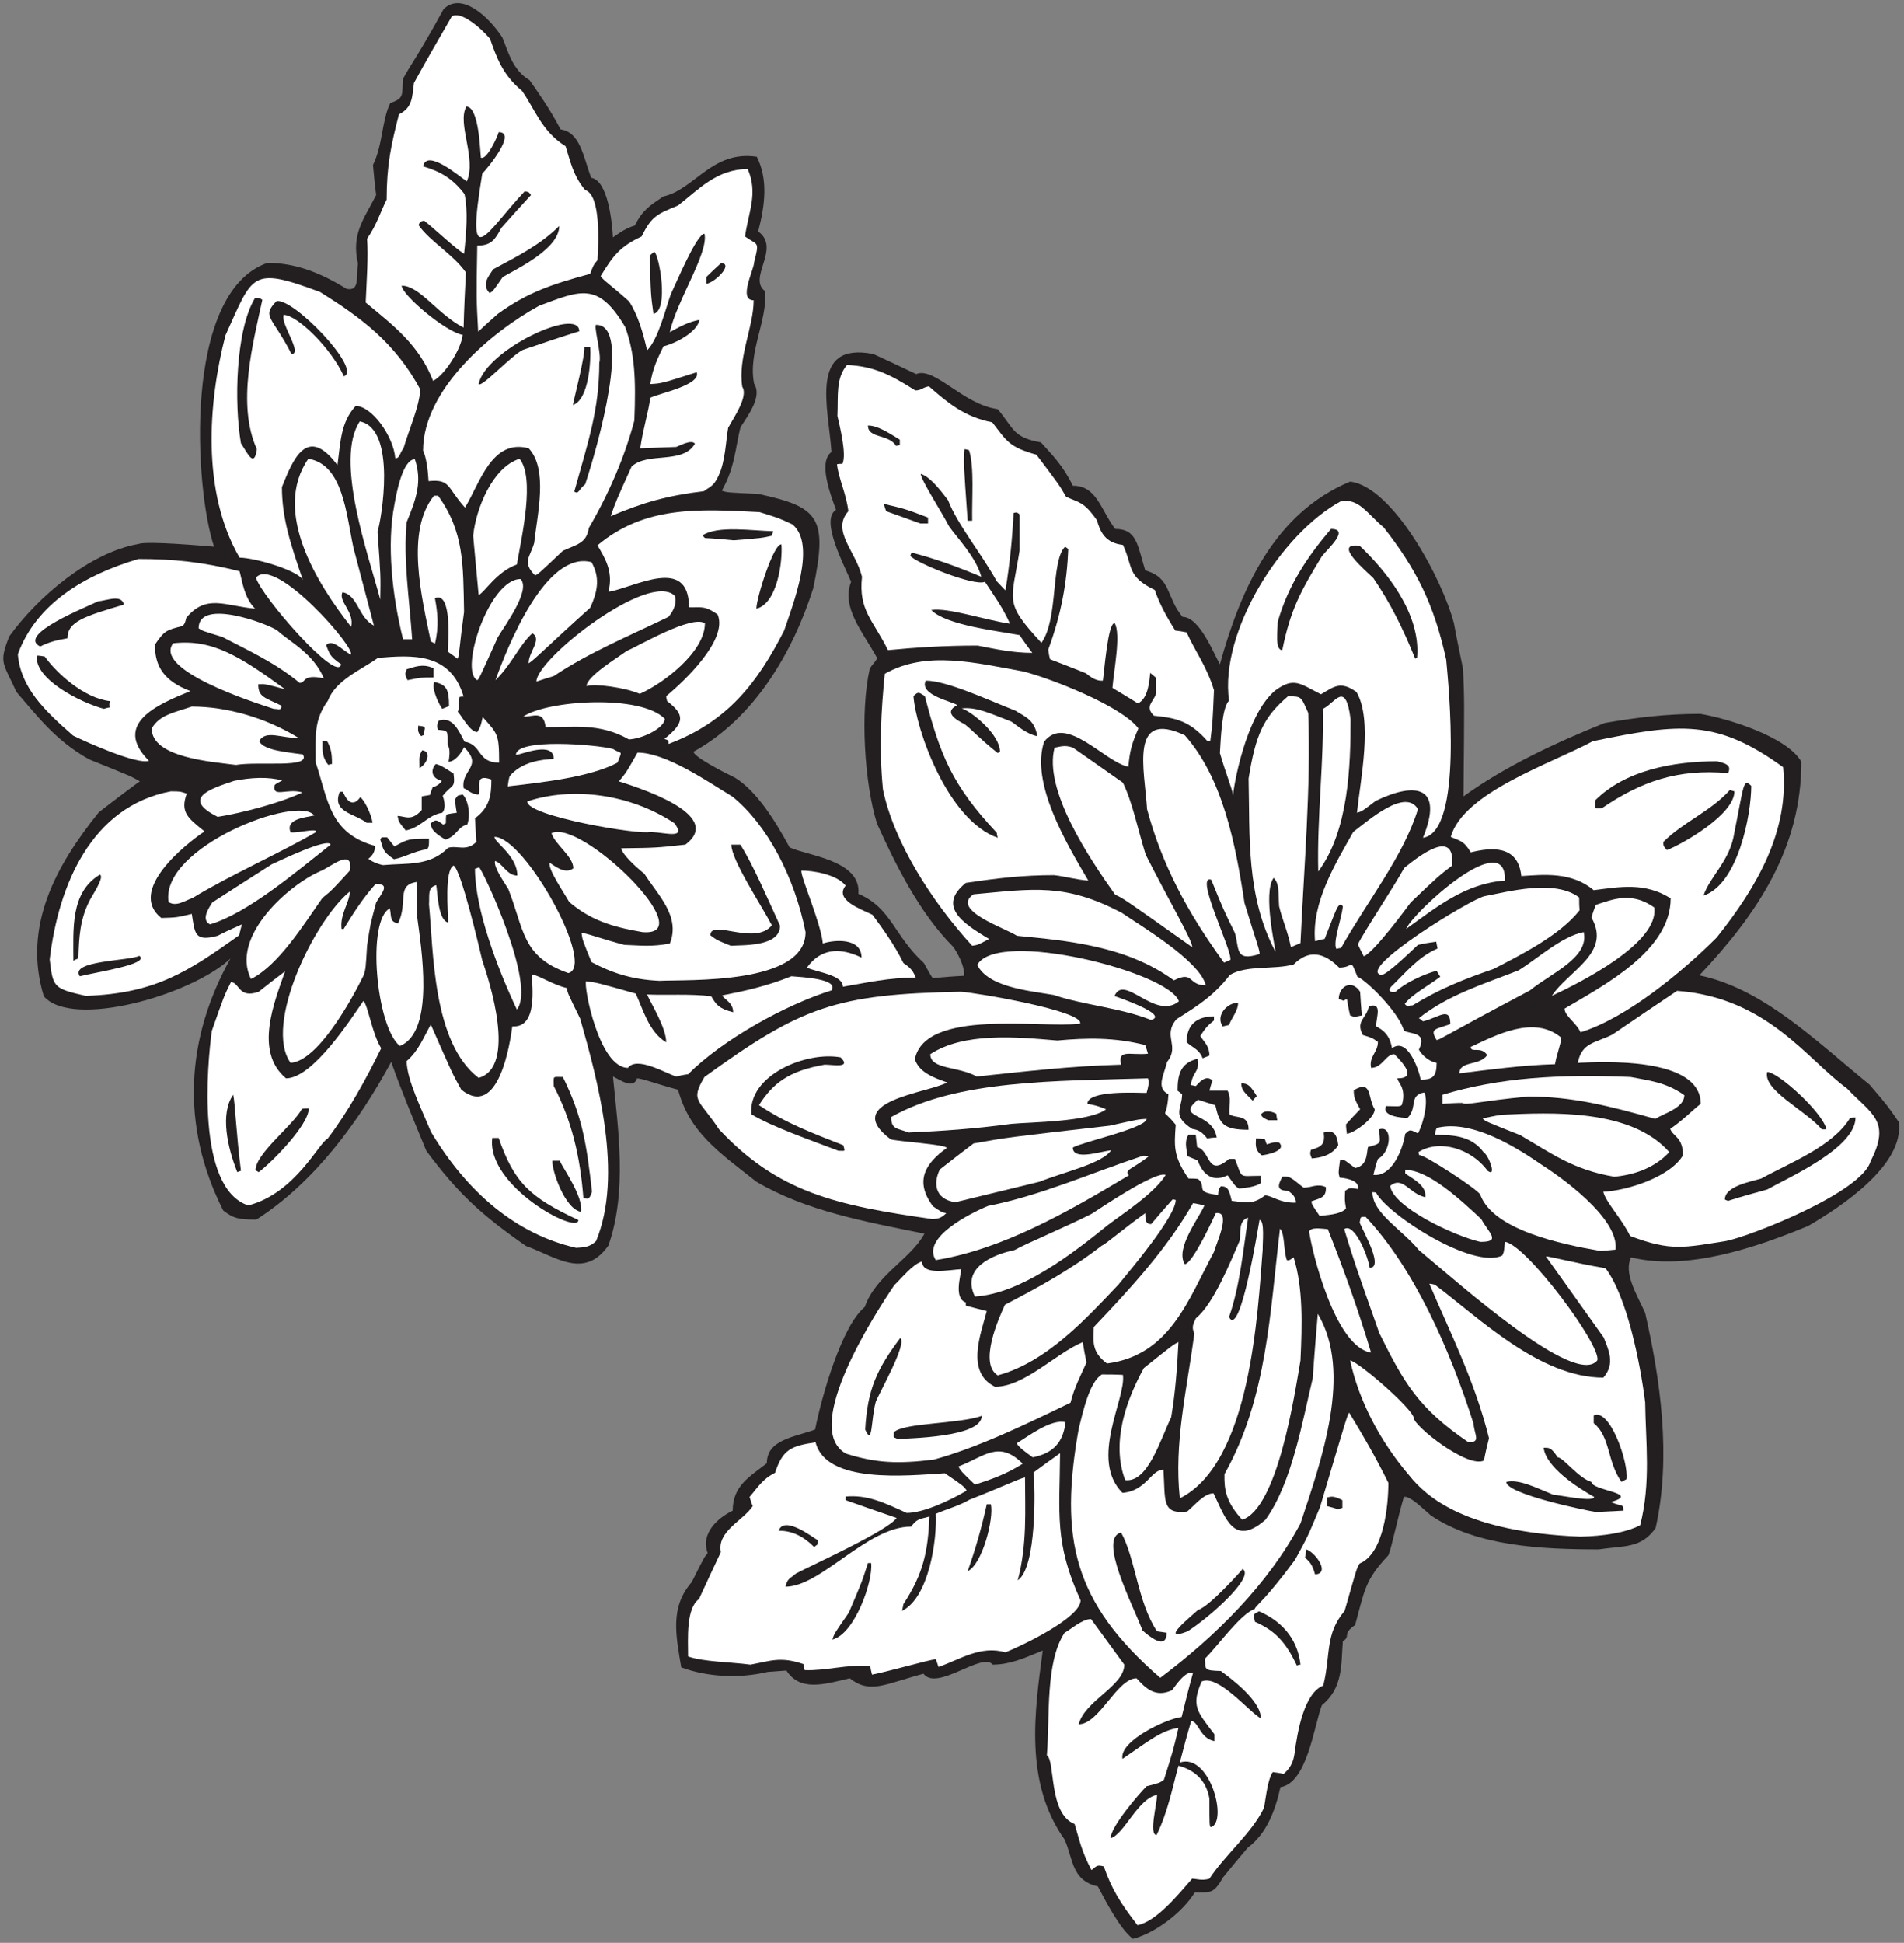
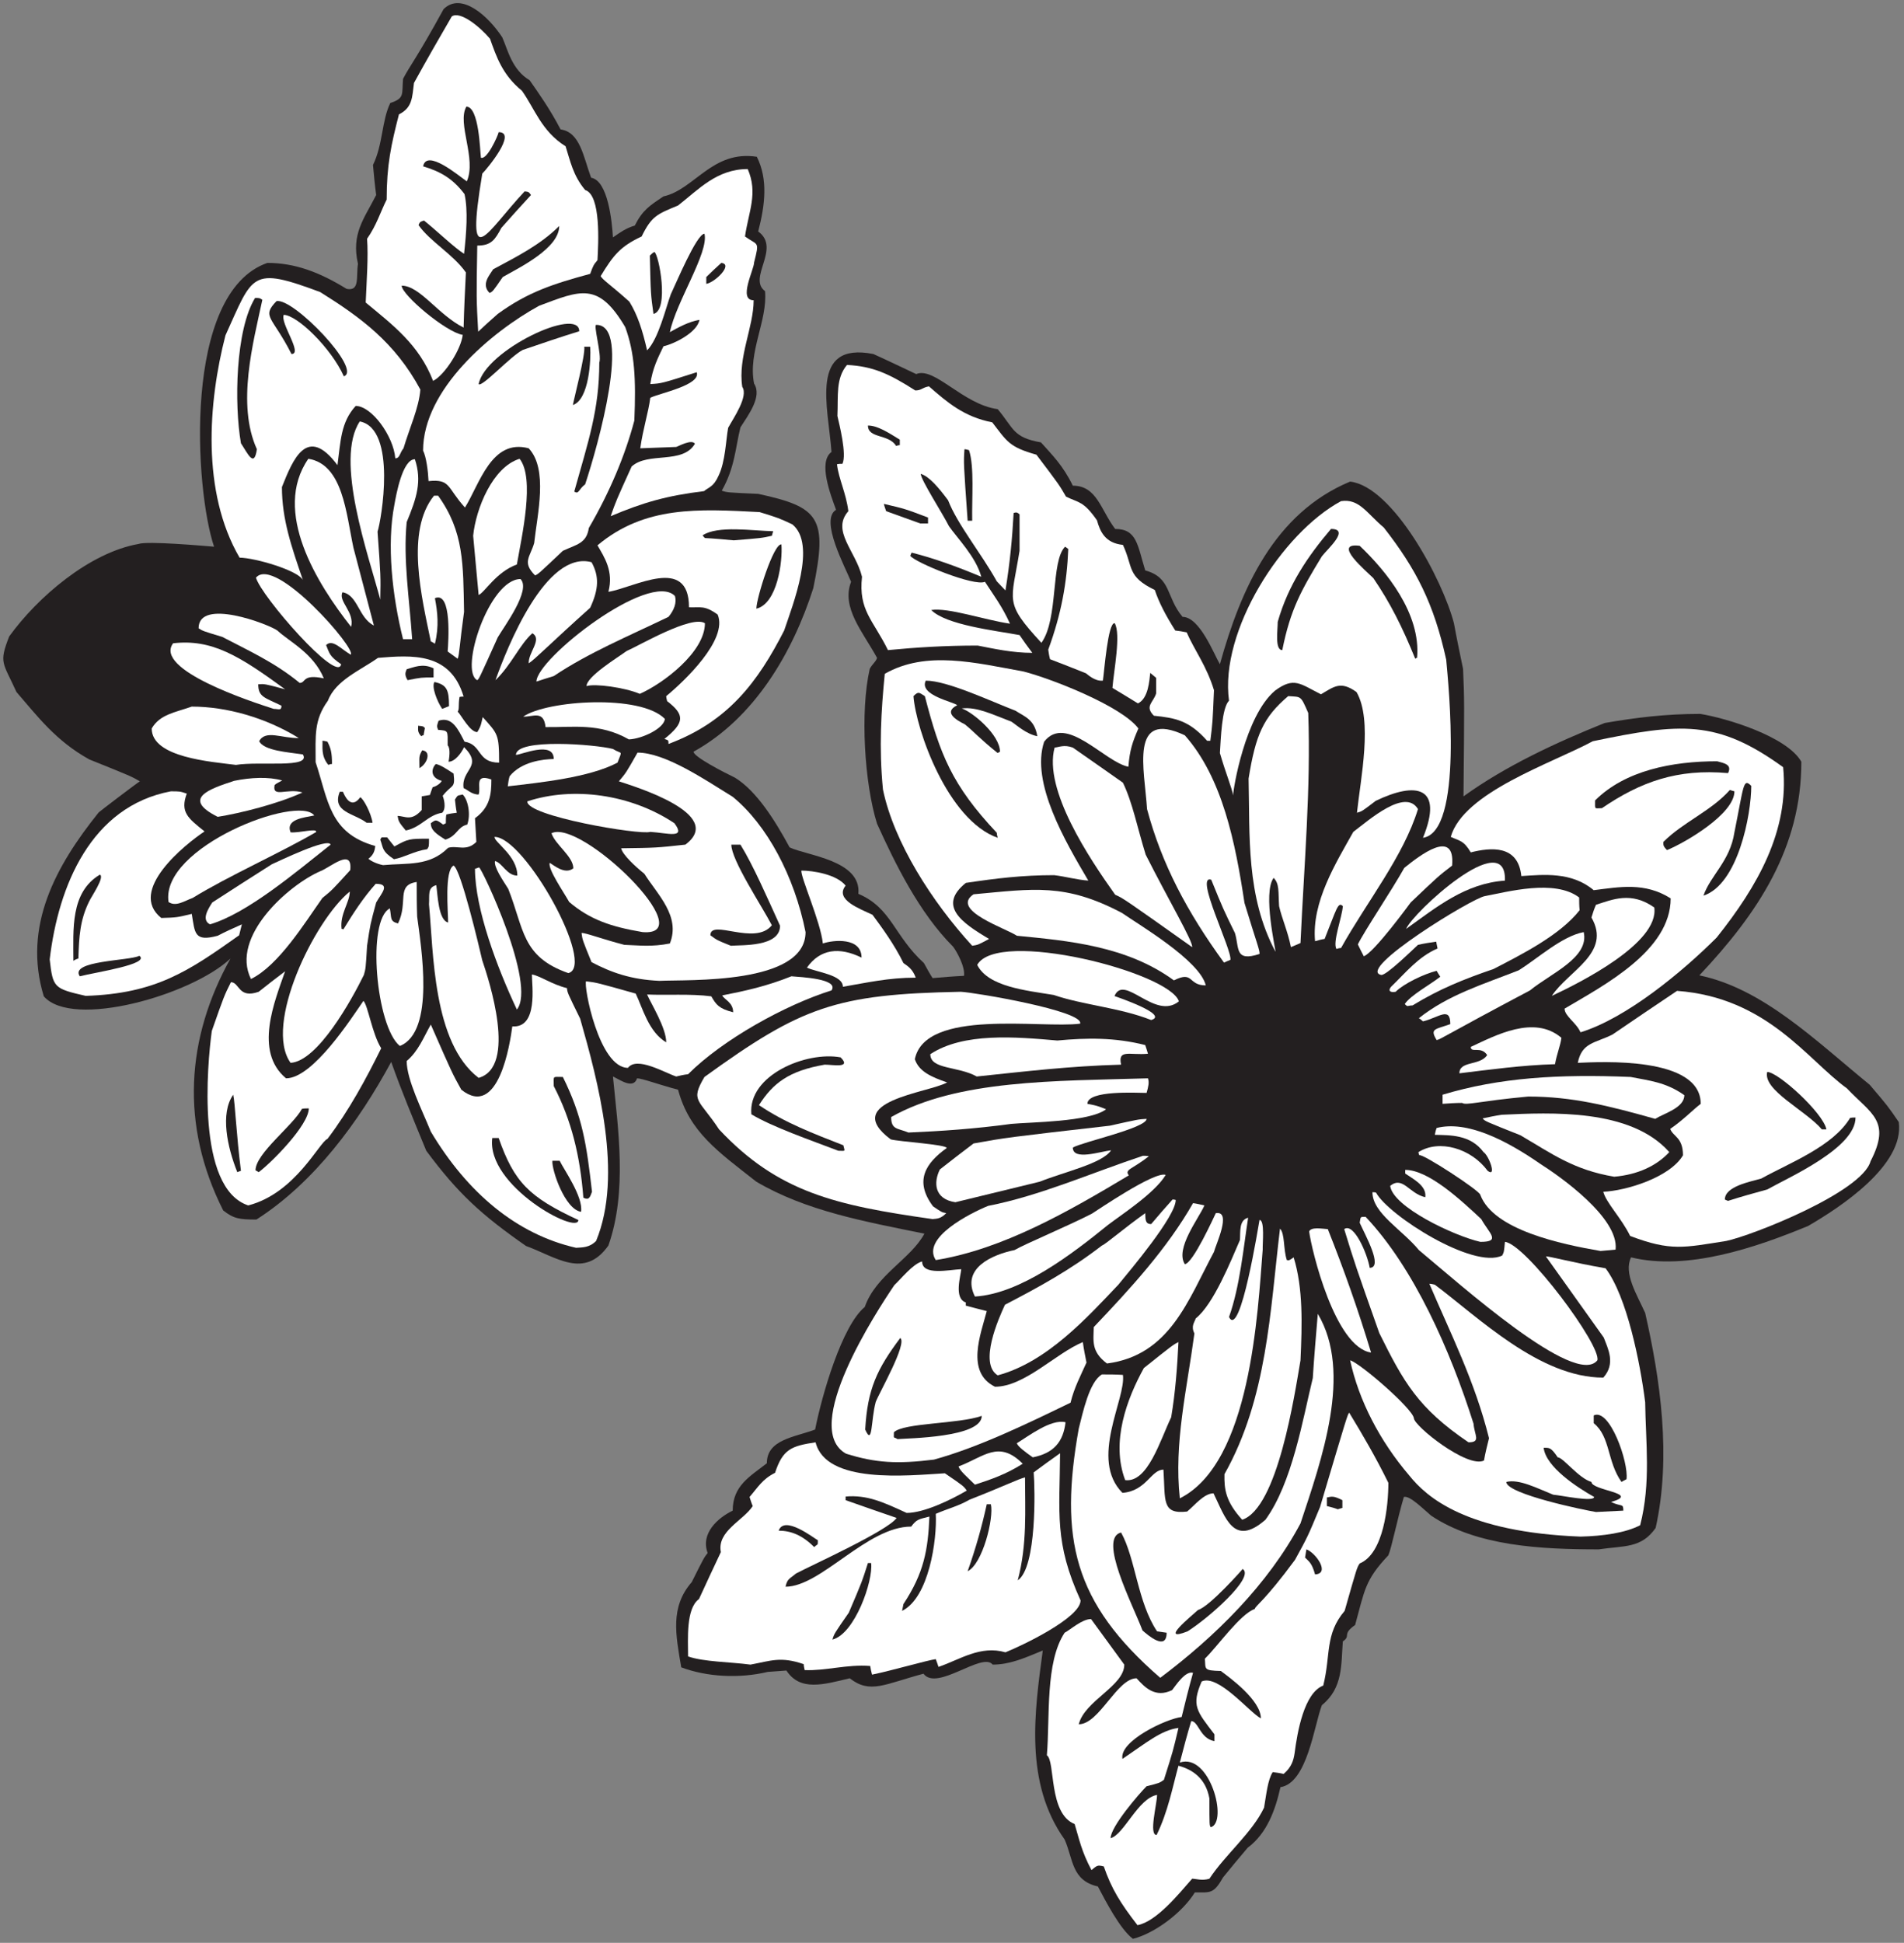
<svg xmlns="http://www.w3.org/2000/svg" viewBox="0 0 401.333 409.333" height="409.333" width="401.333" xml:space="preserve" id="svg2" version="1.1">
  <rect x="0" y="0" width="401.333" height="409.333" fill="#808080" stroke="none" />
  <defs id="defs6" />
  <g transform="matrix(1.333,0,0,-1.333,0,409.333)" id="g10">
    <g transform="scale(0.1)" id="g12">
      <path id="path14" style="fill:#231f20;fill-opacity:1;fill-rule:nonzero;stroke:none" d="m 1791.48,6.355 c -20.41,15.305 -43.59,60.414 -55.44,82.805 -41.76,9.355 -38.88,43.195 -52.56,74.16 -64.08,90 -47.52,202.317 -34.56,298.801 -30.96,-12.961 -53.28,-22.324 -79.2,-22.324 -16.45,20.828 -88.08,-42.883 -109.44,-14.399 -61.48,-16.402 -84.39,-32.449 -116.64,-7.207 -41.76,-10.078 -78.48,-20.878 -100.08,12.247 -10.08,-0.719 -20.16,-1.442 -29.52,-2.168 -45.36,-10.79 -96.48,-7.918 -136.8,7.21 -8.64,51.114 -18,95.04 16.56,134.637 19.44,38.879 19.44,38.879 25.2,46.074 -11.52,30.965 15.84,55.45 39.6,66.961 0,39.602 27.36,54.004 54,74.887 0,37.441 43.2,41.031 76.32,53.277 10.8,54.719 42.48,164.164 78.48,193.684 17.64,50.6 72.8,75.7 94.32,115.92 -95.76,19.43 -187.2,35.99 -265.68,82.08 -60.48,47.52 -105.84,78.48 -123.84,145.44 -30.24,7.92 -56.88,18 -64.8,18 -5.91,-17.72 -26.392,-2.61 -38.162,2.88 7.918,-81.36 23.043,-181.45 -7.195,-267.12 -38.16,-54.01 -82.805,-18 -130.324,-0.72 -70.324,49.09 -107.383,82.68 -157.68,150.47 -21.598,52.56 -38.879,93.61 -55.441,140.41 -51.118,-94.32 -120.957,-190.09 -213.118,-249.13 -27.359,0 -36.003,1.45 -52.558,14.41 -68.402,135.36 -58.32,272.88 11.516,398.16 -61.157,-57.66 -249.934,-111.74 -295.2,-59.76 -33.84,110.87 19.445,206.64 86.403,290.16 -1.071,-0.01 60.707,46.8 65.519,49.68 -13.68,7.91 -13.68,7.91 -79.922,34.55 C 87.961,1899.96 59.16,1938.84 26.039,1977 4.438,2024.52 -2.039,2022.36 14.52,2064.84 59.16,2126.76 141.238,2197.31 219,2211 c 13.348,5.07 105.504,-3.17 119.52,-4.32 -30.301,89.42 -50.516,401.55 84.238,448.55 43.203,0 82.082,-14.39 125.285,-41.03 21.461,-4.3 14.824,19.5 17.996,39.59 -10.801,47.52 9.359,70.57 28.801,108.73 -2.16,15.84 -3.602,31.68 -5.039,47.52 15.84,32.4 13.679,69.84 27.355,97.91 22.848,7.62 18.176,13.26 20.164,38.17 10.801,20.88 22.321,33.84 64.082,110.15 28.075,28.09 71.278,-11.51 92.879,-44.63 8.641,-19.44 15.117,-51.12 43.199,-67.68 15.118,-21.6 32.399,-46.08 48.961,-77.76 30.961,-4.32 36,-43.2 48.239,-76.32 27.05,-4.51 33.152,-70.88 34.558,-94.32 11.524,7.92 20.16,14.4 34.562,18.72 12.24,24.47 23.76,31.68 45.36,46.08 48.96,10.8 77.04,73.43 147.6,62.64 18,-36 12.96,-76.32 2.16,-118.08 36.72,-26.64 -17.28,-73.44 10.8,-94.32 4.32,-46.08 -27.36,-96.48 -17.28,-146.17 12.96,-20.15 -8.64,-48.96 -21.6,-69.11 -7.92,-31.68 -8.64,-63.36 -29.52,-100.09 8.64,-2.87 8.64,-2.87 57.6,-5.03 96.48,-20.88 110.16,-37.45 87.12,-149.04 -32.4,-101.53 -92.88,-205.2 -189.36,-258.48 0,-7.92 47.52,-32.41 65.52,-41.04 33.84,-20.88 62.64,-66.25 86.4,-110.16 26.64,-12.96 113.76,-20.16 108.72,-73.44 52.56,-22.32 56.16,-66.24 103.68,-109.45 4.32,-7.91 8.64,-15.84 13.68,-23.75 16.56,1.43 33.12,2.87 49.68,3.6 2.07,14.36 -11.84,39.15 -17.28,46.08 -54,54 -92.16,132.48 -120.24,194.4 -19.82,63.01 -27,177.09 -11.52,244.79 4.32,7.93 10.08,11.52 11.52,17.29 -22.32,41.04 -56.88,79.2 -41.04,120.23 -8.81,22.43 -50.16,97.93 -23.76,113.77 -8.64,23.75 -28.8,75.6 -7.2,91.44 -5.04,70.56 -36,174.95 66.24,154.79 22.32,-10.07 44.64,-20.87 67.68,-31.68 28.8,12.25 74.16,-48.24 128.88,-55.43 25.91,-30.97 23.75,-44.64 68.4,-52.56 18,-20.17 34.56,-36 50.4,-68.41 38.16,0 43.92,-38.15 66.96,-68.39 34.56,0 35.28,-25.92 47.52,-65.52 41.76,-11.53 32.4,-41.76 59.04,-73.44 27.07,0 49.58,-58.9 59.04,-74.88 33.12,119.51 86.4,239.04 205.92,288.71 67.68,-7.92 146.17,-154.79 164.16,-223.91 4.32,-23.76 9.36,-47.53 14.4,-72.01 2.16,-48.95 2.16,-48.95 0.72,-201.6 66.96,48.25 146.16,84.96 223.2,115.93 49.68,8.64 96.48,14.4 151.21,14.4 40.31,-6.48 136.79,-35.28 159.83,-75.6 0,-136.08 -68.4,-239.04 -161.28,-337.68 100.8,-20.89 183.6,-102.97 269.28,-172.8 28.81,-33.84 28.81,-33.84 46.08,-59.05 9.36,-68.39 -93.6,-135.36 -143.28,-164.16 -83.52,-34.56 -191.53,-71.27 -280.08,-49.67 -12.23,-25.21 9.36,-59.05 22.32,-87.843 23.77,-104.399 41.76,-226.797 16.56,-339.836 -22.81,-32.578 -49.41,-27.801 -90,-33.848 -91.44,0 -192.96,5.039 -264.97,53.281 -12.23,10.079 -33.83,32.403 -43.19,29.524 -10.08,-33.84 -19.44,-80.649 -24.48,-92.16 -37.44,-39.598 -37.44,-55.442 -52.56,-110.164 -21.61,-15.129 -5.87,-16.868 -19.44,-25.918 -2.88,-35.996 0.72,-73.442 -33.12,-100.801 -12.24,-31.684 -23.05,-123.117 -65.52,-129.602 -7.92,-35.273 -20.88,-72.715 -51.84,-95.761 C 1959.96,135.234 1947,119.395 1934.04,103.555 1918.92,76.914 1913.88,79.797 1889.4,79.797 1869.96,48.113 1826.04,15 1791.48,6.355 v 0" />
      <path id="path16" style="fill:#ffffff;fill-opacity:1;fill-rule:nonzero;stroke:none" d="m 1798.68,27.961 c -27.36,35.27 -41.04,57.598 -53.28,92.879 -10.4,2.598 -10.51,1.387 -19.44,-5.762 -15.84,29.524 -19.44,48.953 -26.64,72.715 -41.76,16.562 -30.24,99.363 -43.92,108.723 5.04,60.476 -2.88,146.882 28.08,193.679 8.64,4.317 27.36,21.602 41.77,21.602 17.27,-23.758 34.55,-47.52 52.55,-72 0,-33.84 -62.64,-56.875 -72,-94.317 32.4,0 60.48,72.711 91.43,72.711 12.97,-14.39 29.53,-31.675 56.17,-18.718 5.76,7.207 20.88,30.965 33.12,27.363 -6.48,-23.035 -12.24,-46.082 -18,-69.844 -23.79,-2.59 -99.25,-37.969 -93.6,-66.238 38.81,26.289 61.36,45.398 88.56,48.965 -8.64,-36.719 -8.64,-36.719 -23.04,-82.082 -7.2,-5.039 -7.2,-5.039 -27.37,-10.078 -12.23,-12.246 -56.87,-64.082 -56.87,-82.079 21.03,5.438 43.35,63.043 73.44,68.399 0,-14.184 -13.42,-63.359 -0.72,-63.359 18.01,36.714 25.2,75.593 34.56,109.429 21.6,-5.75 43.2,-19.429 48.96,-51.836 0,-42.476 0,-42.476 2.16,-45.359 27.85,7.976 -1.63,118.262 -48.96,102.246 5.75,22.313 11.52,43.918 18,65.52 11.56,0 13.62,-27.559 36.72,-31.68 0,3.594 0,7.195 0,10.801 -28.09,36.714 -36.72,45.359 -20.16,83.511 26.48,11.914 75.56,-49.031 93.6,-58.316 0,28.797 -49.68,64.805 -63.36,74.883 -28.08,0.719 -23.76,2.879 -25.19,19.441 19.43,18.711 56.51,71.278 78.82,78.477 1.45,5.761 14.77,11.523 63.73,77.761 20.16,36.723 20.16,36.723 39.6,83.52 43.2,145.437 43.2,145.437 46.08,149.043 20.16,-33.125 41.77,-69.848 61.92,-110.879 0,-36.008 -7.2,-111.602 -45.36,-127.441 -4.32,-6.489 -4.32,-6.489 -23.76,-74.883 -31.68,-37.445 -21.6,-69.121 -33.84,-118.078 -30.24,-11.524 -41.05,-73.45 -45.36,-107.285 -1.66,-10.801 -4.69,-21.59 -17.28,-32.403 -5.76,1.446 -11.52,2.168 -17.28,2.883 -7.92,-12.238 -10.08,-35.273 -13.68,-56.164 -18.72,-39.602 -61.91,-74.871 -86.4,-112.316 -11.52,-3.602 -21.6,0 -27.36,0 -20.88,-23.758 -56.16,-67.684 -86.4,-73.434 v 0" />
      <path id="path18" style="fill:#ffffff;fill-opacity:1;fill-rule:nonzero;stroke:none" d="m 1834.68,418.918 c -137.46,119.102 -159.82,220.27 -128.88,393.836 6.47,25.207 16.56,74.16 36.72,85.684 10.8,0 21.6,0 33.12,-0.723 5.2,-37.688 -53.65,-133.399 -0.72,-186.477 37.97,3.078 45.09,36.723 64.8,36.723 3.18,-49.184 -3.12,-70.879 37.44,-66.242 11.52,9.355 26.64,28.801 41.76,28.801 18.72,-38.165 31.68,-85.684 82.08,-41.758 42.48,58.32 59.04,159.109 74.88,223.914 2.16,33.84 5.04,67.676 7.92,101.523 C 2139.24,901.316 2089.56,763.074 2056.44,663 2004.6,565.801 1921.8,484.434 1834.68,418.918 v 0" />
      <path id="path20" style="fill:#ffffff;fill-opacity:1;fill-rule:nonzero;stroke:none" d="m 1378.92,423.957 c -1.44,5.039 -2.16,9.363 -2.88,13.68 -36.72,2.883 -70.56,-7.918 -103.68,-6.485 -0.72,3.606 -1.44,6.485 -1.44,9.368 -36.72,12.617 -51.84,5.261 -84.24,-0.723 -32.4,4.312 -74.16,4.312 -98.64,12.957 0,27.363 -3.6,75.605 17.28,90.723 11.52,25.195 23.04,49.675 34.56,74.16 -6.48,33.117 35.28,49.676 50.4,72.715 -2.16,5.046 -3.6,10.086 -5.04,14.406 13.68,15.84 20.16,28.074 40.32,38.164 12.24,37.43 25.92,42.476 64.08,48.23 16.56,-66.238 144.72,-52.558 204.48,-48.957 29.52,-20.164 29.52,-20.164 34.56,-27.359 -25.92,-15.117 -67.68,-35.273 -95.04,-35.273 -37.44,17.273 -62.64,28.796 -96.48,25.917 0,-1.449 0,-3.605 0,-5.761 26.64,-9.367 53.28,-18.723 80.64,-28.078 -13.68,-20.164 -134.64,-74.883 -159.12,-87.84 -10.08,-8.645 -13.68,-7.922 -16.56,-20.879 56.16,0 128.88,95.039 198.72,95.039 8.64,11.512 11.52,11.512 28.8,15.84 -2.16,-52.563 -8.64,-89.289 -41.04,-138.242 -0.72,-3.606 -1.44,-7.2 -2.16,-10.801 42.48,20.879 55.44,112.324 53.28,153.355 18,7.922 36,12.239 53.28,22.325 56.88,22.316 76.32,32.394 87.84,35.277 0,-51.113 3.6,-105.84 -11.52,-162.715 30.24,20.152 27.36,145.438 25.2,170.633 13.68,10.078 27.36,20.168 41.76,30.246 -0.72,-95.039 -9.35,-141.125 32.4,-232.563 0,-27.742 -93.62,-72.007 -118.8,-82.078 -39.6,11.516 -72,-11.523 -105.84,-23.047 -1.44,4.329 -2.88,8.645 -4.32,12.247 -12.24,-1.446 -69.12,-18 -100.8,-24.481 v 0" />
-       <path id="path22" style="fill:#231f20;fill-opacity:1;fill-rule:nonzero;stroke:none" d="m 2050.68,438.359 c -18,38.157 -35.28,55.442 -66.24,69.121 -1.93,11.583 -4.71,10.965 6.48,16.551 31.68,-13.679 60.47,-39.597 65.52,-84.234 -2.16,0 -4.32,-0.727 -5.76,-1.438 v 0" />
      <path id="path24" style="fill:#231f20;fill-opacity:1;fill-rule:nonzero;stroke:none" d="m 1806.6,493.801 c -15.84,41.758 -70.56,146.148 -33.83,154.793 23.03,-41.758 25.91,-110.156 56.87,-156.239 5.04,-0.714 10.08,-1.437 15.12,-2.16 0,-29.629 -29.96,-3.679 -38.16,3.606 v 0" />
      <path id="path26" style="fill:#231f20;fill-opacity:1;fill-rule:nonzero;stroke:none" d="m 1316.28,479.395 c 2.88,9.367 2.88,9.367 25.92,42.48 20.88,48.965 20.88,48.965 30.24,78.477 1.44,0 2.88,0 5.04,0 3.6,-28.079 -25.92,-112.313 -61.2,-120.957 v 0" />
      <path id="path28" style="fill:#231f20;fill-opacity:1;fill-rule:nonzero;stroke:none" d="m 1894.44,526.191 c 18.29,5.247 70.95,64.805 70.56,64.805 20.29,-13.016 -55.42,-78.75 -87.12,-98.641 -46.33,-18.078 5.89,23.993 16.56,33.836 v 0" />
      <path id="path30" style="fill:#231f20;fill-opacity:1;fill-rule:nonzero;stroke:none" d="m 2079.48,582.355 c -5.04,17.997 -9.36,20.165 -15.84,26.641 0.72,4.324 1.44,8.641 2.16,12.957 14.9,-5.437 38.07,-38.262 13.68,-39.598 v 0" />
      <path id="path32" style="fill:#231f20;fill-opacity:1;fill-rule:nonzero;stroke:none" d="m 1530.12,587.395 c 12.95,36.714 22.32,69.839 30.24,105.835 2.16,0 4.32,0 6.48,0 5.04,-21.589 -12.96,-94.312 -36.72,-105.835 v 0" />
      <path id="path34" style="fill:#231f20;fill-opacity:1;fill-rule:nonzero;stroke:none" d="m 1287.48,625.559 c -18.72,18.718 -36.72,25.918 -56.16,25.918 8.72,25.253 55.73,-11.934 61.92,-15.122 0,-9.531 -0.04,-5.078 -5.76,-10.796 v 0" />
      <path id="path36" style="fill:#ffffff;fill-opacity:1;fill-rule:nonzero;stroke:none" d="m 2499.24,642.121 c -180.67,6.91 -243.3,62.195 -270.72,96.473 -46.8,54.726 -79.91,118.801 -93.6,182.16 15.65,-4.191 98.63,-76.164 100.8,-91.438 0,-12.234 84.96,-79.921 110.88,-66.961 2.16,12.247 5.04,23.758 7.92,35.282 -22.32,90 -61.2,166.32 -94.32,244.083 2.87,0 5.76,-0.72 8.64,-1.45 68.39,-51.11 165.6,-146.872 266.41,-146.872 20.15,22.317 7.19,46.075 0.71,63.36 -30.96,43.191 -61.2,85.672 -91.44,128.152 4.32,0.73 40.32,-9.35 94.32,-18.72 33.84,-44.64 54.71,-149.034 62.64,-211.678 0.72,-62.637 9.36,-127.43 -7.93,-194.395 -22.87,-12.051 -58.65,-17.168 -94.31,-17.996 v 0" />
      <path id="path38" style="fill:#ffffff;fill-opacity:1;fill-rule:nonzero;stroke:none" d="m 1964.28,668.762 c -26.27,28.797 -28.59,48.242 -28.08,71.992 67.68,120.242 72,257.039 87.84,388.086 7.92,-7.92 5.04,-32.4 10.8,-49.68 3.6,-0.72 3.6,-0.72 10.8,4.32 15.13,-48.96 13.34,-105.843 10.8,-162.726 -9.36,-54.719 -36,-233.274 -92.16,-251.992 v 0" />
      <path id="path40" style="fill:#231f20;fill-opacity:1;fill-rule:nonzero;stroke:none" d="m 2523.72,680.996 c -15.67,2.383 -141.84,28.34 -141.84,47.52 20.16,5.039 48.96,-10.078 74.16,-20.157 13.92,-1.23 64,-12.043 64.8,-3.601 -26.27,14.773 -76.18,46.883 -79.92,77.762 9.36,0 11.52,0.71 22.32,-15.125 8.41,0 32.99,-33.086 53.28,-38.879 0,-13.672 79.39,-17.84 30.96,-31.68 16.88,-8.098 19.43,-1.492 19.45,-13.684 -14.41,-0.718 -28.82,-1.433 -43.21,-2.156 v 0" />
      <path id="path42" style="fill:#231f20;fill-opacity:1;fill-rule:nonzero;stroke:none" d="m 2115.48,685.313 c -5.76,2.167 -11.52,3.605 -17.28,5.039 0,5.046 0,9.367 0,13.679 7.93,1.449 10.08,2.883 24.48,-4.312 0,-3.606 0,-7.922 0,-12.239 -2.88,-0.722 -5.04,-1.445 -7.2,-2.167 v 0" />
      <path id="path44" style="fill:#ffffff;fill-opacity:1;fill-rule:nonzero;stroke:none" d="m 1865.64,702.598 c -9.46,87.441 11.03,170.761 23.04,260.632 -5.76,11.528 0,17.29 2.16,23.762 28.08,22.328 55.44,90.718 69.84,123.848 0.92,12.95 -1.76,31.6 12.96,35.27 -7.2,-46.07 -12.96,-108.72 -30.24,-156.95 17.97,-35.937 46.9,146.69 48.24,153.36 8.65,0 4.6,-37.17 5.04,-46.81 -7.92,-99.355 -18.72,-336.948 -131.04,-393.112 v 0" />
      <path id="path46" style="fill:#ffffff;fill-opacity:1;fill-rule:nonzero;stroke:none" d="m 1541.64,724.199 c -11.52,11.516 -23.76,21.602 -25.92,28.801 40.32,15.113 63.36,42.48 101.51,4.313 -25.91,-16.559 -51.1,-25.192 -75.59,-33.114 v 0" />
      <path id="path48" style="fill:#231f20;fill-opacity:1;fill-rule:nonzero;stroke:none" d="m 2564.04,728.516 c -23.04,32.402 -17.28,71.281 -43.92,92.879 0,4.32 0,8.644 0,12.238 25.2,12.246 55.44,-74.16 51.84,-100.801 -2.88,-1.437 -5.76,-2.883 -7.92,-4.316 v 0" />
      <path id="path50" style="fill:#ffffff;fill-opacity:1;fill-rule:nonzero;stroke:none" d="m 1779.24,731.395 c -23.04,60.48 2.88,128.878 29.52,177.121 46.08,36.718 46.08,36.718 54.72,41.047 -1.94,-39.614 -4.85,-79.204 -11.52,-118.809 -17.5,-36.496 -37.05,-103.789 -72.72,-99.359 v 0" />
      <path id="path52" style="fill:#ffffff;fill-opacity:1;fill-rule:nonzero;stroke:none" d="m 1337.88,773.152 c -72.72,40.325 48.96,226.086 76.32,266.408 10.08,9.36 29.52,33.84 43.92,37.43 0,-23.03 43.2,-12.96 61.92,-12.23 -0.72,-10.08 -12.24,-46.09 7.19,-52.56 0,-1.45 0,-2.88 0,-5.04 10.81,-2.88 21.61,-5.77 33.13,-8.644 -9.36,-35.996 -33.84,-96.485 12.96,-119.52 46.8,0 95.76,52.559 138.95,70.567 1.45,-10.801 3.61,-21.602 5.77,-32.407 -9.36,-20.879 -19.43,-39.597 -25.2,-63.355 -69.84,-33.852 -145.44,-70.571 -216,-90 -57.87,-7.192 -92.21,-5.293 -138.96,9.351 v 0" />
      <path id="path54" style="fill:#ffffff;fill-opacity:1;fill-rule:nonzero;stroke:none" d="m 1633.07,767.395 c -12.23,8.64 -23.75,17.285 -25.19,22.324 18,10.801 54,38.875 77.04,33.113 -3.6,-30.957 -18.72,-48.953 -51.85,-55.437 v 0" />
      <path id="path56" style="fill:#ffffff;fill-opacity:1;fill-rule:nonzero;stroke:none" d="m 2322.12,791.152 c -79.92,54.004 -102.96,95.762 -141.12,172.805 -38.16,107.993 -38.16,107.993 -55.44,164.153 15.07,10.89 36.51,-38.59 40.32,-61.2 21.78,0.43 -7.09,51.64 -15.84,71.28 1.86,9.32 -0.1,9.37 9.36,9.37 76.32,-80.65 133.92,-210.966 170.64,-326.884 1.4,-18.164 12.23,-29.524 -7.92,-29.524 v 0" />
      <path id="path58" style="fill:#231f20;fill-opacity:1;fill-rule:nonzero;stroke:none" d="m 1419.24,796.191 c -7.07,4.715 -5.76,-1.101 -5.76,10.801 15.12,15.129 102.24,12.957 138.96,25.93 0,-34.563 -118.08,-35.285 -133.2,-36.731 v 0" />
      <path id="path60" style="fill:#231f20;fill-opacity:1;fill-rule:nonzero;stroke:none" d="m 1368.12,811.316 c 3.6,64.082 18.72,95.766 55.44,144.719 11.52,-8.64 -33,-85.918 -38.76,-101.035 -7.92,-29.348 -4.67,-70.82 -16.68,-43.684 v 0" />
      <path id="path62" style="fill:#ffffff;fill-opacity:1;fill-rule:nonzero;stroke:none" d="m 1577.64,896.992 c -30.24,18.723 1.44,90 11.52,111.598 54,28.09 102.96,54.73 153.36,93.61 5.04,1.43 33.12,25.91 68.4,51.12 0.54,-8.66 -0.72,-17.28 9.36,-17.28 10.81,12.96 22.32,25.91 33.84,38.87 1.44,0 2.88,0 5.04,-0.71 0,-25.93 -71.28,-110.17 -90.72,-133.93 -48.06,-50.387 -112.31,-122.387 -190.8,-143.278 v 0" />
      <path id="path64" style="fill:#ffffff;fill-opacity:1;fill-rule:nonzero;stroke:none" d="m 1750.44,915.715 c -25.05,18.726 -21.44,35.293 -20.88,57.605 57.6,60.48 115.92,123.84 156.96,195.84 5.75,-0.72 11.52,-2.17 18,-3.6 -8.64,-20.16 -46.81,-68.4 -30.97,-92.88 12.97,1.43 46.09,74.88 48.97,80.64 25.86,4.31 -0.3,-50.3 -2.88,-61.2 -41.03,-76.32 -69.84,-163.448 -169.2,-176.405 v 0" />
      <path id="path66" style="fill:#ffffff;fill-opacity:1;fill-rule:nonzero;stroke:none" d="m 2243.64,1095 c -26.64,32.39 -73.44,58.32 -73.44,91.44 1.44,0 3.6,0 5.76,-0.73 19.44,-35.99 154.08,-121.68 199.44,-99.35 2.88,5.76 2.88,5.76 4.32,21.6 32.85,-3.19 152.58,-163.644 146.16,-187.206 C 2491.41,877.051 2308.01,1041.6 2243.64,1095 v 0" />
      <path id="path68" style="fill:#ffffff;fill-opacity:1;fill-rule:nonzero;stroke:none" d="m 2070.12,1124.51 c 3.6,7.21 18.72,4.33 29.52,3.6 25.2,-63.35 47.52,-125.99 68.4,-195.11 -57.17,8.418 -94.15,162.2 -97.92,191.51 v 0" />
      <path id="path70" style="fill:#ffffff;fill-opacity:1;fill-rule:nonzero;stroke:none" d="m 1541.64,1021.55 c -22.32,44.64 27.36,66.24 62.64,73.45 15.84,9.36 86.4,38.88 122.4,57.6 7.2,4.31 99.36,67.67 116.64,61.2 -17.28,-28.8 -69.84,-62.65 -91.44,-79.2 -56.88,-46.08 -138.24,-108.72 -210.24,-113.05 v 0" />
      <path id="path72" style="fill:#ffffff;fill-opacity:1;fill-rule:nonzero;stroke:none" d="m 1479.72,1079.16 c -23.04,35.27 54.72,74.16 82.8,85.68 81.36,15.84 162.73,51.84 244.8,79.19 2.88,0 5.75,0 9.36,-0.71 -25.67,-20.44 -39.29,-20.89 -31.68,-30.25 -95.04,-56.88 -198.72,-116.63 -305.28,-133.91 v 0" />
      <path id="path74" style="fill:#ffffff;fill-opacity:1;fill-rule:nonzero;stroke:none" d="m 2530.92,1093.55 c -62.64,10.81 -169.2,33.13 -190.08,88.57 0.27,6.12 -93.09,66.9 -96.48,62.64 -0.72,2.15 -1.44,3.6 -1.44,5.04 33.12,20.88 83.52,5.76 109.44,-29.53 14.86,-11.29 2.09,24.09 -6.48,29.53 -20.88,28.07 -53.28,26.64 -77.04,27.36 0.72,3.59 1.44,7.2 2.88,10.8 48.05,12.25 109.94,-19.28 164.16,-56.89 29.52,-18.71 124.56,-84.96 118.8,-135.36 -7.92,-0.71 -15.84,-1.43 -23.76,-2.16 v 0" />
      <path id="path76" style="fill:#ffffff;fill-opacity:1;fill-rule:nonzero;stroke:none" d="m 910.918,1098.59 c -93.953,21.37 -171.84,86.81 -229.68,183.61 -13.679,33.84 -38.156,82.08 -38.156,111.6 18.719,15.84 26.641,37.44 38.156,57.59 33.84,-77.03 33.84,-77.03 48.239,-102.95 59.043,-46.8 77.043,73.44 80.644,100.08 41.039,-2.88 30.957,64.8 30.957,82.08 12.961,-2.16 31.68,-15.84 55.442,-21.6 0.722,-7.2 0.722,-7.2 20.882,-48.25 28.078,-98.63 68.399,-246.95 25.196,-351.36 -10.797,-10.8 -21.598,-10.07 -31.68,-10.8 v 0" />
      <path id="path78" style="fill:#ffffff;fill-opacity:1;fill-rule:nonzero;stroke:none" d="m 2577.71,1117.31 c -13.67,28.09 -38.15,52.57 -42.46,69.85 35.27,1.43 105.11,22.31 125.99,57.6 0,28.79 -15.84,29.52 -20.15,41.76 20.15,13.68 36.71,30.96 48.23,39.59 0,75.61 -159.12,66.25 -194.4,64.81 6.47,32.4 27.35,30.96 54.72,44.64 33.84,23.03 67.68,46.08 102.24,69.12 142.55,-10.53 206,-108.83 268.56,-154.08 38.17,-40.33 70.56,-51.13 37.44,-115.2 -13.49,-49.01 -188.11,-117.74 -228.24,-126.01 -66.65,-10.44 -87.45,-16.62 -151.93,7.92 v 0" />
      <path id="path80" style="fill:#ffffff;fill-opacity:1;fill-rule:nonzero;stroke:none" d="m 2340.84,1107.96 c -42.2,9.64 -138.83,55.56 -142.56,88.56 20.16,16.06 29.51,-12.06 55.44,-18 2.73,18.16 -19.6,28.96 -31.68,37.44 0,2.15 0,4.31 0,5.76 37.44,0 89.28,-48.97 120.23,-77.76 12.69,-22.76 31.84,-36 -1.43,-36 v 0" />
      <path id="path82" style="fill:#231f20;fill-opacity:1;fill-rule:nonzero;stroke:none" d="m 778.438,1272.12 c 2.878,0 6.484,0 10.082,0 24.48,-69.85 48.238,-93.6 126,-129.6 0.132,-24.41 -145.93,53.76 -136.082,129.6 v 0" />
      <path id="path84" style="fill:#ffffff;fill-opacity:1;fill-rule:nonzero;stroke:none" d="m 1474.68,1143.96 c -153.38,21.77 -244.31,42.22 -337.68,141.83 -31.68,48.24 -46.08,43.93 -23.04,82.8 153.44,111.01 207.61,130.9 405.36,134.64 21.63,-0.97 195.33,-30.34 188.64,-50.4 -61.92,-7.92 -244.8,24.48 -261.36,-56.15 6.48,-19.45 25.92,-28.09 51.12,-36.73 -29.52,-16.55 -169.92,-29.51 -89.28,-90 12.54,-3.53 88.56,-8.09 88.56,-13.67 -33.12,-23.76 -51.84,-51.85 -21.6,-92.17 13.68,-9.35 13.68,-9.35 20.88,-10.79 -8.64,-8.64 -13.68,-8.64 -21.6,-9.36 v 0" />
-       <path id="path86" style="fill:#ffffff;fill-opacity:1;fill-rule:nonzero;stroke:none" d="m 2086.68,1149 c -12.24,17.99 -12.24,17.99 -12.96,23.03 16.56,5.76 23.04,6.49 23.04,22.33 -13.69,6.48 -22.32,-0.73 -35.28,-0.73 -15.12,10.8 -20.16,19.44 -33.84,17.29 -4.32,-9.37 -12.96,-22.33 9.36,-22.33 2.16,-2.15 12.24,-7.2 12.24,-18.71 -25.92,-0.72 -38.15,11.51 -48.96,11.51 -20.88,-16.55 -35.28,-10.07 -52.57,-8.64 -4.31,17.29 -5.75,23.05 -17.27,23.05 -3.6,-5.05 -3.6,-5.05 -4.31,-13.68 -38.9,4.32 -16.57,12.96 -31.69,25.19 -5.04,0.73 -10.08,0.73 -15.12,0.73 -24.25,35.28 -22.6,51.12 -20.16,84.96 -26.67,32.82 -14.32,0.69 -11.52,48.24 -20.24,10.12 -7.1,30.34 -2.16,51.12 20.88,25.91 -7.92,41.04 15.12,67.68 34.56,21.6 59.76,38.15 84.24,69.84 26.64,15.84 69.84,7.92 100.8,16.56 23.76,23.76 47.52,19.44 72,-5.05 24.22,0 16.28,16.91 28.8,-14.39 14.4,-5.76 65.52,-56.16 73.44,-84.97 8.64,-6.47 38.16,-0.71 23.76,-30.23 2.16,-4.32 12.24,-18 28.08,-20.88 0,-21.78 -6.39,-26.64 -25.2,-26.64 -2.93,15.92 -20.86,68.06 -45.36,49.68 -3.6,20.88 -13.68,28.79 -25.2,34.56 0,14.4 10.8,38.87 -11.52,31.68 -2.88,-18.72 -21.6,-23.04 -9.36,-45.36 14.4,-4.32 14.4,-4.32 23.76,-10.81 0,-16.55 -14.4,-23.03 -10.8,-41.03 18,0 23.05,21.6 36.72,21.6 13.16,-13.16 36.5,-38.16 5.04,-38.16 -1.04,-4.8 14.8,-14.88 7.2,-41.04 -1.04,-4.88 -11.84,-2.72 -25.2,-2.88 -8.09,-16.19 26.34,-18.72 33.84,-18.72 16.56,16.55 1.44,36 26.63,40.31 6.49,-13.67 -0.71,-47.52 -10.07,-64.79 -12.24,5.76 -12.24,7.2 -20.16,-0.73 -3.6,-23.75 -20.88,-68.39 -50.4,-64.79 2.16,8.63 4.32,17.27 7.2,25.2 21.1,10.55 23.89,54.04 2.16,46.79 -0.35,-21.23 7.32,-21.44 -18,-28.08 -2.16,-14.39 -2.16,-29.52 -20.16,-33.11 -12.24,8.63 -17.28,15.12 -23.76,12.96 -2.88,-20.17 -2.88,-20.17 -0.72,-28.09 0.72,0 33.12,-2.16 28.8,-17.99 -12.96,2.15 -12.96,2.15 -20.16,-2.89 -0.72,-15.11 -0.72,-15.11 1.44,-28.07 -10.08,-10.08 -32.4,-10.08 -41.76,-11.52 v 0" />
      <path id="path88" style="fill:#231f20;fill-opacity:1;fill-rule:nonzero;stroke:none" d="m 873.48,1236.11 c 3.598,0 7.2,0 11.52,0 6.48,-13.68 37.441,-56.87 33.84,-80.63 -25.559,3.76 -46.684,66.36 -45.36,80.63 v 0" />
      <path id="path90" style="fill:#ffffff;fill-opacity:1;fill-rule:nonzero;stroke:none" d="m 392.52,1165.56 c -82.797,27.36 -64.801,223.2 -57.598,275.76 19.437,55.44 19.437,55.44 30.238,77.04 13.68,0 11.52,-26.64 43.922,-15.13 13.676,10.8 27.359,21.61 41.758,32.41 -16.559,-47.53 -49.68,-126.72 1.441,-169.2 42.481,0 102.957,94.31 122.399,122.4 7.199,-7.2 13.679,-51.85 28.078,-74.88 -23.758,-48.25 -51.117,-98.65 -84.961,-143.28 -12.586,-4.51 -50.629,-85.97 -125.277,-105.12 v 0" />
      <path id="path92" style="fill:#ffffff;fill-opacity:1;fill-rule:nonzero;stroke:none" d="m 1510.68,1170.6 c -33.84,5.04 -34.56,31.67 -24.48,51.83 17.28,13.68 35.28,27.37 53.28,41.05 51.84,9.35 51.84,9.35 215.28,28.07 45.36,10.09 45.36,10.09 58.31,10.81 0,-14.4 -102.23,-36.72 -116.63,-45.37 0,-21.2 43.7,-6.11 60.49,-4.31 -13.72,-20.88 -73.18,-33.84 -113.05,-49.68 -44.64,-10.8 -89.28,-21.61 -133.2,-32.4 v 0" />
      <path id="path94" style="fill:#231f20;fill-opacity:1;fill-rule:nonzero;stroke:none" d="m 2732.52,1172.75 c -2.16,0.73 -3.6,1.45 -5.04,2.16 0,20.89 40.32,28.09 57.6,33.13 43.92,24.48 113.03,50.4 140.4,95.76 2.88,0.71 5.76,0.71 8.64,0.71 0,-48.23 -105.12,-94.31 -139.68,-113.76 -20.89,-5.75 -41.76,-11.51 -61.92,-18 v 0" />
      <path id="path96" style="fill:#231f20;fill-opacity:1;fill-rule:nonzero;stroke:none" d="m 922.441,1177.79 c -5.039,65.53 -18.718,122.41 -46.8,176.41 0,17.02 -2.606,14.39 14.398,14.39 30.961,-62.63 37.441,-105.84 46.078,-181.43 -3.289,-9.05 -4.844,-13.78 -13.676,-9.37 v 0" />
      <path id="path98" style="fill:#231f20;fill-opacity:1;fill-rule:nonzero;stroke:none" d="m 1959.24,1192.2 c -5.76,3.6 -5.76,3.6 -18,20.87 -29.52,-14.4 -42.48,10.08 -47.52,23.77 -5.76,2.16 -10.8,4.31 -15.84,6.48 -2.16,13.67 -5.04,23.76 1.44,33.84 3.6,0 7.2,0 11.52,0 0.72,-6.48 1.43,-12.96 2.16,-19.45 21.6,-5.03 15.11,-48.95 50.4,-18.71 2.88,0 5.76,0 9.37,0 12.95,-32.41 4.31,-26.64 41.03,-26.64 0,-3.6 0,-7.2 0,-11.52 -10.08,-6.48 -23.04,-7.21 -34.56,-8.64 v 0" />
      <path id="path100" style="fill:#ffffff;fill-opacity:1;fill-rule:nonzero;stroke:none" d="m 2552.52,1210.92 c -64.08,10.8 -97.92,35.99 -148.32,65.52 -56.16,22.32 -56.16,22.32 -59.76,26.63 10.08,2.16 20.16,4.32 30.24,5.77 77.76,3.59 203.76,10.08 264.96,-59.04 -20.33,-21.97 -50.46,-35.73 -87.12,-38.88 v 0" />
      <path id="path102" style="fill:#231f20;fill-opacity:1;fill-rule:nonzero;stroke:none" d="m 375.238,1218.11 c -15.84,39.6 -27.355,92.89 -6.476,122.41 2.879,-11.52 5.039,-64.08 12.238,-120.25 -2.16,-0.71 -4.32,-1.43 -5.762,-2.16 v 0" />
      <path id="path104" style="fill:#231f20;fill-opacity:1;fill-rule:nonzero;stroke:none" d="m 409.082,1218.11 c -2.164,1.45 -3.602,2.16 -5.043,2.89 0,26.64 59.043,70.55 73.441,97.19 3.598,0.73 7.2,0.73 10.801,0.73 0,-26.65 -59.761,-86.4 -79.199,-100.81 v 0" />
      <path id="path106" style="fill:#231f20;fill-opacity:1;fill-rule:nonzero;stroke:none" d="m 2074.44,1239.72 c -4.32,9.35 -2.17,9.35 -1.44,13.68 18,5.04 22.32,9.35 20.16,27.35 15.84,3.61 20.16,-0.71 23.04,-20.15 -11.52,-17.28 -28.8,-19.45 -41.76,-20.88 v 0" />
      <path id="path108" style="fill:#231f20;fill-opacity:1;fill-rule:nonzero;stroke:none" d="m 1995.25,1244.76 c -12.98,9.35 -8.65,20.15 -9.37,26.63 4.32,0 9.37,-0.71 14.4,-1.44 0.72,-2.16 1.44,-5.04 2.88,-7.92 11.52,3.61 11.52,3.61 19.44,2.88 13.68,-13.67 -23.76,-20.15 -27.35,-20.15 v 0" />
      <path id="path110" style="fill:#231f20;fill-opacity:1;fill-rule:nonzero;stroke:none" d="m 1325.64,1251.95 c -45.36,17.29 -103.68,37.44 -137.52,57.61 -5.76,61.92 87.12,100.08 141.12,90 17.6,-17.61 -11.64,-11.52 -25.2,-11.52 -56.62,-9.79 -81.74,-29.18 -103.92,-63.97 41.74,-28.25 85.91,-44.81 133.44,-63.47 2.69,-10.76 3.69,-8.65 -7.92,-8.65 v 0" />
      <path id="path112" style="fill:#231f20;fill-opacity:1;fill-rule:nonzero;stroke:none" d="m 1908.84,1271.39 c -10.08,12.97 -16.57,13.69 -23.76,15.13 -33.12,21.59 -15.84,31.67 -15.84,54.72 -2.88,2.16 -5.04,4.32 -7.2,5.75 0,27.37 5.76,43.93 31.68,50.4 3.6,-22.31 -7.2,-18 -10.8,-41.75 2.16,0 5.04,-0.73 7.92,-1.44 4.32,4.32 15.84,19.43 26.64,8.63 -2.16,-5.04 -3.6,-10.08 -5.04,-15.84 9.36,0 18.72,0 28.8,0 5.76,-11.51 2.16,-19.43 2.88,-37.43 10.8,-7.2 30.24,0.71 30.24,-24.48 -41.04,0 -46.08,10.08 -52.56,38.88 -9.36,2.88 -18.73,5.76 -27.36,8.64 -37.44,-30.24 23.04,-18.72 29.52,-59.77 -5.04,0 -10.08,-0.71 -15.12,-1.44 v 0" />
      <path id="path114" style="fill:#231f20;fill-opacity:1;fill-rule:nonzero;stroke:none" d="m 2129.88,1278.59 c -0.72,5.04 -1.44,10.08 -1.44,15.12 7.2,7.93 14.4,15.85 22.32,23.77 -8.64,15.84 -10.08,18.71 -10.08,30.23 29.52,17.29 21.59,-12.23 33.12,-30.23 0,-13.68 -30.96,-36.73 -43.92,-38.89 v 0" />
      <path id="path116" style="fill:#ffffff;fill-opacity:1;fill-rule:nonzero;stroke:none" d="m 1436.52,1280.75 c -17,7.09 -27.36,4.15 -27.36,24.48 104.23,59.07 258.99,56.89 406.09,61.21 2.15,-6.49 0.71,-12.96 -2.18,-23.04 -15.07,0 -93.59,4.73 -93.59,-17.29 7.2,-1.42 14.4,-2.11 29.52,-8.63 -26.64,-20.17 -119.52,-20.17 -149.76,-23.05 -58.32,-7.91 -111.6,-11.51 -162.72,-13.68 v 0" />
      <path id="path118" style="fill:#231f20;fill-opacity:1;fill-rule:nonzero;stroke:none" d="m 2880.84,1285.79 c -25.92,30.25 -93.61,61.92 -86.4,90.73 17.28,0 88.56,-64.8 93.6,-90.73 -2.88,0 -5.04,0 -7.2,0 v 0" />
-       <path id="path120" style="fill:#231f20;fill-opacity:1;fill-rule:nonzero;stroke:none" d="m 2005.32,1300.2 c -8.64,4.31 -8.64,4.31 -11.52,8.64 2.88,5.76 12.96,7.92 24.48,1.43 0,-2.88 0.72,-6.47 1.44,-10.07 -5.04,0 -10.08,0 -14.4,0 v 0" />
      <path id="path122" style="fill:#ffffff;fill-opacity:1;fill-rule:nonzero;stroke:none" d="m 2617.32,1302.36 c -74.16,20.87 -131.04,35.28 -200.88,35.28 -77.76,-7.2 -97.92,-14.41 -104.4,-10.08 -10.8,0 -20.88,-0.72 -30.95,-1.45 0,5.04 0,10.08 0,14.41 90.33,27.14 183.42,32.75 297.35,28.07 28.79,-5.76 55.44,-7.91 84.96,-28.79 0,-20.16 -32.4,-28.8 -46.08,-37.44 v 0" />
      <path id="path124" style="fill:#231f20;fill-opacity:1;fill-rule:nonzero;stroke:none" d="m 1980.84,1331.15 c -12.23,12.25 -18,16.56 -18,27.37 11.52,0 15.12,-5.04 24.48,-20.16 -2.16,-2.17 -4.32,-4.33 -6.48,-7.21 v 0" />
      <path id="path126" style="fill:#ffffff;fill-opacity:1;fill-rule:nonzero;stroke:none" d="m 756.84,1367.16 c -72.719,55.44 -71.277,198.72 -78.481,274.32 1.071,13.9 -2.851,26.65 11.52,30.23 2.277,-14.82 3.07,-55.12 18.719,-59.03 0,17.05 -6.059,82.65 8.644,90 11.52,-5.77 40.317,-128.16 45.356,-149.77 10.8,-31.67 55.445,-168.48 -5.758,-185.75 v 0" />
      <path id="path128" style="fill:#ffffff;fill-opacity:1;fill-rule:nonzero;stroke:none" d="m 1069.32,1369.32 c -18.37,5.93 -62.29,32.38 -76.32,13.68 -46.082,0 -70.559,130.32 -66.242,136.8 17.281,-2.16 17.281,-2.16 78.482,-19.45 10.8,-22.31 20.16,-60.47 48.24,-77.03 0,23.04 -24.48,61.91 -30.24,75.6 29.52,-1.44 69.12,1.43 101.52,-2.88 7.92,-13.68 12.24,-19.45 34.56,-25.2 0,15.84 -14.4,20.16 -17.28,26.64 36.72,7.2 69.84,14.4 109.44,30.23 14.42,-1.3 75.7,-3.82 63.36,-22.31 -73.44,-23.04 -172.08,-77.76 -226.8,-132.48 -6.48,-0.72 -12.96,-2.17 -18.72,-3.6 v 0" />
      <path id="path130" style="fill:#ffffff;fill-opacity:1;fill-rule:nonzero;stroke:none" d="m 1544.52,1369.32 c -29.52,16.56 -73.44,10.8 -73.44,35.28 52.56,34.56 134.64,27.35 200.88,21.59 46.8,4.33 90.72,5.05 138.96,-7.19 1.44,-4.32 2.88,-8.65 4.33,-13.69 -29.12,-2.71 -47.94,7.76 -42.48,-17.27 -80.65,-2.16 -152.65,-10.81 -228.25,-18.72 v 0" />
      <path id="path132" style="fill:#ffffff;fill-opacity:1;fill-rule:nonzero;stroke:none" d="m 2307.71,1374.36 c 0,20.15 32.41,11.52 43.93,28.79 -9.68,14.96 -25.92,2.46 -25.92,12.96 38.88,18 100.08,51.12 143.28,14.41 -1.44,-12.25 -7.2,-25.21 -10.08,-41.76 -51.84,-1.45 -103.67,-8.64 -151.21,-14.4 v 0" />
      <path id="path134" style="fill:#ffffff;fill-opacity:1;fill-rule:nonzero;stroke:none" d="m 459.477,1390.92 c -42.934,59.88 37.675,225.22 93.605,270.72 0,-17.28 -15.84,-35.28 -12.961,-59.04 0.719,0 1.438,0 2.879,-0.72 15.84,25.92 31.68,50.39 51.121,72 24.043,0 9.258,-14.58 0.719,-29.52 -9.36,-34.56 -9.36,-34.56 -14.402,-68.4 -2.157,-36 -2.157,-36 -5.04,-46.08 -19.421,-39.63 -73.043,-136.53 -115.921,-138.96 v 0" />
      <path id="path136" style="fill:#231f20;fill-opacity:1;fill-rule:nonzero;stroke:none" d="m 1901.64,1398.11 c -5.04,15.12 -20.16,18.73 -25.2,25.92 0,27.36 16.56,40.33 43.2,40.33 0,-2.16 0,-4.32 0,-6.49 -10.08,-7.92 -13.68,-12.23 -21.6,-24.47 5.03,-8.64 14.4,-15.13 14.4,-30.97 -3.6,-1.43 -7.19,-2.87 -10.8,-4.32 v 0" />
      <path id="path138" style="fill:#ffffff;fill-opacity:1;fill-rule:nonzero;stroke:none" d="m 632.281,1417.56 c -37.656,30.31 -52.734,198.99 -15.84,217.44 2.989,-14.96 -0.527,-20.39 12.957,-23.77 16.563,33.85 -3.597,60.48 29.524,65.53 0,-18.01 0,-36 0.719,-54.72 6.16,-47.43 28.953,-181.96 -27.36,-204.48 v 0" />
      <path id="path140" style="fill:#ffffff;fill-opacity:1;fill-rule:nonzero;stroke:none" d="m 2271.72,1426.91 c -11.23,18.4 -2.25,16.65 21.6,25.21 0,28.74 -18.36,10.24 -43.2,4.32 -2.16,2.15 -4.32,3.6 -6.48,5.04 46.08,36.71 100.8,53.28 157.68,75.59 30.24,18.73 68.4,54 102.96,60.48 9.19,-40.4 -51.9,-65.09 -84.96,-92.15 -136.08,-72 -140.4,-77.04 -147.6,-78.49 v 0" />
      <path id="path142" style="fill:#ffffff;fill-opacity:1;fill-rule:nonzero;stroke:none" d="m 2499.24,1439.16 c -6.45,15.04 -25.2,25.68 -25.2,37.43 61.92,36.73 167.76,91.45 167.76,174.25 -41.04,25.92 -80.64,18 -121.68,12.95 -35.28,29.53 -79.2,24.49 -114.48,22.32 -5.04,49.69 -48.24,45.37 -79.92,37.44 -11.52,19.45 -18.01,18.01 -31.68,24.49 20.16,70.55 159.12,115.92 224.64,151.19 138.55,28.83 196.16,34.73 300.96,-41.04 9.85,-100.46 -40.73,-188.55 -105.12,-269.27 -54,-54 -142.56,-127.44 -215.28,-149.76 v 0" />
      <path id="path144" style="fill:#231f20;fill-opacity:1;fill-rule:nonzero;stroke:none" d="m 1933.32,1448.52 c -11.52,17.27 7.2,37.44 24.48,37.44 0,-12.96 -9.36,-22.33 -14.4,-35.28 -3.6,-0.73 -7.2,-1.44 -10.08,-2.16 v 0" />
      <path id="path146" style="fill:#ffffff;fill-opacity:1;fill-rule:nonzero;stroke:none" d="m 1820.28,1458.59 c -48.96,19.45 -108.01,23.77 -154.08,39.6 -43.93,7.21 -103.68,12.96 -120.95,47.53 32.39,57.6 303.83,-11.52 318.95,-57.61 -37.85,-30.84 -86.64,44.5 -101.89,8.39 4.55,-1.68 87.09,-29.59 57.97,-37.91 v 0" />
      <path id="path148" style="fill:#231f20;fill-opacity:1;fill-rule:nonzero;stroke:none" d="m 2142.12,1462.92 c -2.88,1.44 -5.04,2.16 -7.2,2.87 -2.15,8.64 -3.6,17.28 -5.04,25.93 -2.17,-0.72 -3.6,-1.45 -5.04,-2.88 -2.88,1.43 -5.76,2.16 -7.91,2.88 0,19.43 20.15,32.39 33.83,11.51 0.72,-12.23 1.44,-24.47 2.88,-37.44 -4.32,-0.71 -7.92,-1.43 -11.52,-2.87 v 0" />
      <path id="path150" style="fill:#ffffff;fill-opacity:1;fill-rule:nonzero;stroke:none" d="m 817.32,1475.16 c -30.965,65.52 -66.242,159.12 -66.242,222.48 2.164,0.72 4.32,1.44 6.481,2.16 4.445,-1.05 91.48,-185.45 59.761,-224.64 v 0" />
      <path id="path152" style="fill:#ffffff;fill-opacity:1;fill-rule:nonzero;stroke:none" d="m 2221.32,1483.8 c 8.64,13.68 41.75,31.68 56.16,43.2 -2.16,3.6 -4.32,6.48 -5.76,9.36 -20.16,-5.04 -51.84,-20.17 -64.79,-33.13 -8.57,-1.68 -12.66,1.69 -7.21,7.92 23.76,23.05 43.2,47.53 73.44,60.49 -0.72,3.59 -1.44,7.2 -2.16,10.8 -10.08,-1.44 -19.44,-2.89 -28.8,-5.04 -7.92,-7.2 -51.11,-49.69 -58.32,-47.52 -39.84,8.52 144.26,121.61 164.16,124.55 35.24,6.52 110.14,27.38 149.04,-2.16 0,-6.47 0,-12.95 0.72,-20.16 -30.96,-39.59 -92.88,-70.55 -136.08,-92.88 -48.24,-16.55 -85.68,-31.67 -128.17,-57.59 -8.41,0 -6.82,-3.25 -12.23,2.16 v 0" />
      <path id="path154" style="fill:#ffffff;fill-opacity:1;fill-rule:nonzero;stroke:none" d="m 135.48,1496.76 c -50.402,11.51 -51.843,12.96 -56.882,57.6 13.684,116.64 65.523,241.91 191.523,265.68 14.399,0 14.399,0 25.199,-3.6 -10.8,-29.53 2.16,-38.89 28.078,-59.76 C 293.16,1736.52 201,1663.07 255,1619.88 c 24.477,0.72 24.477,0.72 48.242,6.48 5.039,-30.25 3.598,-44.65 41.039,-34.56 12.239,6.48 25.196,12.24 38.16,18 -1.441,-5.76 -2.878,-11.52 -4.32,-17.28 -80.156,-56.82 -131.812,-92.19 -242.641,-95.76 v 0" />
      <path id="path156" style="fill:#ffffff;fill-opacity:1;fill-rule:nonzero;stroke:none" d="m 2453.88,1496.76 c 25.92,39.6 95.04,67.67 62.64,123.84 2.16,7.2 4.32,13.68 7.2,20.16 26.03,8.19 55.63,21.57 92.16,-4.32 7.92,-56.17 -117.36,-118.8 -162,-139.68 v 0" />
      <path id="path158" style="fill:#ffffff;fill-opacity:1;fill-rule:nonzero;stroke:none" d="m 1332.84,1511.15 c 0,18.9 -41.26,22.85 -56.88,30.24 20.88,29.53 51.12,33.13 86.4,15.84 0,32.4 -44.64,28.09 -61.2,22.32 -3.6,34.57 -36,106.56 -33.84,115.21 18,0 55.44,-5.76 69.84,-23.76 -18,-22.32 23.04,-36.72 42.48,-46.08 14.4,-19.45 34.56,-46.81 48.96,-76.33 7.2,-5.04 14.4,-9.36 19.44,-23.03 -43.2,0 -77.04,-7.92 -115.2,-14.41 v 0" />
      <path id="path160" style="fill:#ffffff;fill-opacity:1;fill-rule:nonzero;stroke:none" d="m 1856.28,1521.24 c -74.89,54.72 -167.76,62.64 -248.4,70.56 -15.41,11 -106.12,40.37 -68.4,65.51 95.04,8.65 144.72,18.01 234.72,-29.51 24.48,-17.28 123.12,-74.89 132.48,-114.48 -28.78,0 -18.61,23.81 -50.4,7.92 v 0" />
      <path id="path162" style="fill:#ffffff;fill-opacity:1;fill-rule:nonzero;stroke:none" d="m 1042.68,1520.52 c -44.735,1.96 -75.903,13.06 -107.282,29.52 -14.398,35.28 -14.398,35.28 -15.835,46.07 5.753,0.73 31.675,-9.35 67.679,-18.71 23.038,-0.72 42.478,-3.61 71.998,2.15 17.28,43.2 -19.44,77.05 -40.32,110.17 -14.4,11.51 -34.561,30.24 -36.717,40.32 55.437,0.72 55.437,0.72 101.517,5.76 64.8,48.24 -81.36,92.15 -105.122,100.08 11.519,13.67 11.519,13.67 29.522,45.35 43.2,0 105.12,-41.75 150.48,-69.84 54.21,-44.24 97.5,-125.41 115.2,-213.84 0,-83.52 -185.76,-74.87 -231.12,-77.03 v 0" />
      <path id="path164" style="fill:#ffffff;fill-opacity:1;fill-rule:nonzero;stroke:none" d="m 396.84,1523.4 c -33.117,66.96 59.762,149.04 110.164,170.64 15.473,5.94 50.894,37.54 46.797,1.43 C 525,1663.79 525,1663.79 509.879,1651.56 481.801,1611.96 440.762,1545 396.84,1523.4 v 0" />
      <path id="path166" style="fill:#231f20;fill-opacity:1;fill-rule:nonzero;stroke:none" d="m 126.117,1527.71 c -16.566,24.99 78.731,24.24 94.321,32.41 17.421,-13.23 -68.602,-25.89 -94.321,-32.41 v 0" />
      <path id="path168" style="fill:#ffffff;fill-opacity:1;fill-rule:nonzero;stroke:none" d="m 898.684,1532.75 c -74.164,25.93 -69.844,69.85 -95.047,133.21 -8.637,13.67 -23.035,34.56 -20.879,43.92 11.523,-2.88 18.722,-23.04 35.285,-23.04 0,31.68 -37.441,53.28 -36,61.2 47.664,0 161.145,-204.16 116.641,-215.29 v 0" />
      <path id="path170" style="fill:#ffffff;fill-opacity:1;fill-rule:nonzero;stroke:none" d="m 1935.48,1549.32 c -58.32,79.91 -98.64,156.24 -121.68,242.64 -3.91,62.4 -28.37,158.12 59.75,116.63 59.77,-67.67 79.93,-169.91 94.33,-264.95 18.72,-61.93 24.48,-74.89 23.76,-80.64 -39.6,-12.96 -31.68,9.36 -38.87,33.11 -18.73,38.17 -18.73,38.17 -37.45,84.25 -27.25,9.08 33.78,-112.3 30.24,-126.72 -3.6,-1.44 -7.2,-2.88 -10.08,-4.32 v 0" />
      <path id="path172" style="fill:#231f20;fill-opacity:1;fill-rule:nonzero;stroke:none" d="m 116.039,1552.2 c 0,49.68 -5.039,108 41.758,136.08 8.644,-2.89 -13.676,-35.28 -16.559,-41.76 -14.746,-29.53 -16.332,-56.17 -17.277,-90.72 -2.883,-0.72 -5.762,-2.16 -7.922,-3.6 v 0" />
      <path id="path174" style="fill:#ffffff;fill-opacity:1;fill-rule:nonzero;stroke:none" d="m 2156.52,1559.39 c -3.6,6.49 -6.48,12.97 -9.36,18.72 10.07,20.89 53.28,84.96 73.44,120.97 23.46,18.89 80.82,63.85 75.6,3.6 -21.6,-16.57 -21.6,-16.57 -65.52,-58.32 0,0 -58.32,-79.93 -74.16,-84.97 v 0" />
      <path id="path176" style="fill:#ffffff;fill-opacity:1;fill-rule:nonzero;stroke:none" d="m 2016.84,1566.6 c -46.8,87.83 -40.32,183.6 -42.48,273.6 11.19,69.15 23.19,96.78 62.64,130.32 20.88,-1.44 19.44,1.44 31.68,-26.64 4.32,-118.08 -6.48,-239.04 -12.24,-363.61 -5.05,-2.16 -10.08,-4.31 -15.12,-6.48 -5.04,25.21 -14.39,45.37 -18.72,64.8 -1.44,23.05 0.72,35.29 -8.64,44.65 -17.78,-23.93 3.93,-115.6 2.88,-116.64 v 0" />
      <path id="path178" style="fill:#ffffff;fill-opacity:1;fill-rule:nonzero;stroke:none" d="m 2113.32,1570.92 c -6.51,10.01 8.81,49.9 10.08,67.67 -7.8,7.81 -10.02,-5.23 -28.8,-51.83 -5.04,-0.72 -10.08,-2.17 -15.12,-3.61 -5.76,61.93 33.12,123.85 60.48,172.81 25.01,18.88 82.21,69.62 102.24,36 -23.04,-74.89 -80.64,-146.16 -121.68,-219.6 -2.88,0 -5.04,-0.72 -7.2,-1.44 v 0" />
      <path id="path180" style="fill:#ffffff;fill-opacity:1;fill-rule:nonzero;stroke:none" d="m 1885.08,1573.79 c -108.72,77.05 -108.72,77.05 -121.68,82.81 -41.04,57.6 -113.76,166.31 -95.76,232.56 7.2,0.72 15.13,5.04 28.8,0 25.92,-18 52.56,-36.72 79.2,-55.45 15.12,-30.96 23.04,-72 36,-113.75 36.72,-72.73 75.59,-138.25 73.44,-146.17 v 0" />
      <path id="path182" style="fill:#231f20;fill-opacity:1;fill-rule:nonzero;stroke:none" d="m 1155.72,1575.96 c -21.6,8.63 -21.6,8.63 -32.4,16.56 0,26.64 70.56,-17.29 97.2,15.84 -16.56,31.68 -64.08,102.96 -64.08,127.44 4.32,0 9.36,0 14.4,0 20.16,-32.4 43.2,-85.68 62.64,-128.16 0,-33.85 -60.48,-30.24 -77.76,-31.68 v 0" />
      <path id="path184" style="fill:#ffffff;fill-opacity:1;fill-rule:nonzero;stroke:none" d="m 1537.32,1575.96 c -63.36,69.12 -123.84,163.43 -141.12,246.95 -6.48,66.25 -2.88,124.57 2.88,182.89 65.52,37.44 143.99,17.27 219.6,3.59 44.09,-11.39 154.88,-54.59 181.44,-90 -9.36,-21.59 -13.68,-33.83 -15.84,-60.47 -37.44,7.19 -98.64,84.23 -133.19,39.6 -21.61,-64.81 33.83,-158.4 69.83,-219.6 -18.72,1.44 -36,6.47 -53.99,8.63 -50.41,0 -91.45,-5.03 -139.7,-12.23 -44.63,-36 -7.19,-62.64 36.73,-88.56 -17.28,-9.36 -17.28,-9.36 -26.64,-10.8 v 0" />
      <path id="path186" style="fill:#ffffff;fill-opacity:1;fill-rule:nonzero;stroke:none" d="m 1016.04,1597.55 c -51.118,8.65 -83.52,20.16 -115.919,47.53 -9.359,16.56 -33.844,51.83 -30.961,61.92 5.762,-2.88 23.762,-19.45 37.442,-8.64 0,18.71 -28.805,37.44 -34.559,55.43 46.234,23.62 239.607,-164.11 143.997,-156.24 v 0" />
      <path id="path188" style="fill:#ffffff;fill-opacity:1;fill-rule:nonzero;stroke:none" d="m 2223.48,1602.6 c 9.36,24.47 159.12,163.44 156.24,76.32 -62.64,-4.33 -108,-41.76 -156.24,-76.32 v 0" />
      <path id="path190" style="fill:#ffffff;fill-opacity:1;fill-rule:nonzero;stroke:none" d="m 332.043,1609.8 c -14.508,7.25 -2.078,25.57 3.598,34.56 30.961,20.16 62.64,40.32 94.32,60.48 10.453,4.52 88.934,42.79 92.883,30.96 -54.723,-43.25 -131.758,-108.67 -190.801,-126 v 0" />
      <path id="path192" style="fill:#ffffff;fill-opacity:1;fill-rule:nonzero;stroke:none" d="m 266.52,1645.08 c -13.223,86.9 205.16,170.61 230.398,136.8 -15.68,-3.36 -45.863,-5.58 -37.441,-26.65 13.929,-1.27 42.144,7.18 40.457,0.49 -56.883,-33.12 -139.094,-69.61 -195.254,-104.16 -12.805,-4.58 -26.242,-14.43 -38.16,-6.48 v 0" />
      <path id="path194" style="fill:#231f20;fill-opacity:1;fill-rule:nonzero;stroke:none" d="m 2693.64,1655.16 c 10.94,31.72 42,54.68 48.84,99.47 15.12,74.89 13.8,87.01 26.76,74.05 0,-45.36 -20.88,-155.53 -75.6,-173.52 v 0" />
-       <path id="path196" style="fill:#ffffff;fill-opacity:1;fill-rule:nonzero;stroke:none" d="m 2084.52,1693.32 c -2.16,86.4 9.36,176.4 7.2,257.04 18.46,7.63 36.06,47.5 43.92,-16.57 0,-73.43 -2.87,-175.68 -51.12,-240.47 v 0" />
      <path id="path198" style="fill:#ffffff;fill-opacity:1;fill-rule:nonzero;stroke:none" d="m 605.641,1703.4 c -10.801,2.16 -20.161,7.2 -23.043,10.08 8.64,6.48 10.082,13.68 10.8,20.16 -72.718,20.15 -74.16,72 -94.316,132.47 0,42.48 -2.883,66.25 19.438,97.21 12.242,32.4 51.839,48.24 79.199,67.68 53.281,4.32 114.484,9.36 135.363,-61.2 -2.164,0 -4.32,0 -6.48,-0.72 -2.164,-12.97 0,-19.45 -2.879,-23.04 5.754,-5.77 19.437,-32.4 30.957,-32.4 6.48,10.07 6.48,15.11 8.64,23.76 23.758,-26.64 25.918,-26.64 25.918,-72.01 -35.277,0 -26.64,28.81 -54.718,33.13 -10.082,19.43 -19.442,40.32 -41.04,33.12 -2.878,-8.64 -2.878,-8.64 -0.722,-14.41 16.562,-1.43 15.125,-0.71 15.125,-24.48 3.597,-3.59 3.597,-13.67 1.437,-25.91 10.078,0 20.157,13.68 24.481,23.04 30.961,-30.96 -5.039,-35.29 -0.719,-64.8 5.039,-1.44 12.238,-10.08 23.758,-10.08 4.32,10.8 -7.918,33.84 20.164,23.75 0,-23.75 -2.164,-43.91 -25.926,-61.2 0.723,-12.23 1.442,-24.48 2.164,-37.43 -15.84,-15.84 -30.242,-5.04 -44.644,-9.36 -29.516,-29.53 -63.36,-23.76 -102.957,-27.36 v 0" />
      <path id="path200" style="fill:#231f20;fill-opacity:1;fill-rule:nonzero;stroke:none" d="m 622.922,1712.75 c -19.442,12.97 -16.567,17.29 -21.606,30.96 0.727,1.45 1.442,2.89 2.164,3.6 2.875,0 5.758,0 8.637,0 3.602,-4.31 7.203,-9.36 11.52,-14.4 22.324,12.25 23.043,12.25 54.722,12.25 0,-12.25 0,-12.25 -2.879,-16.57 -20.16,-2.87 -36.003,-12.95 -52.558,-15.84 v 0" />
      <path id="path202" style="fill:#231f20;fill-opacity:1;fill-rule:nonzero;stroke:none" d="m 2636.04,1727.16 c -6.48,6.48 -5.76,7.92 -5.76,12.96 31.68,31.68 74.88,48.24 105.12,82.08 2.16,-0.72 4.32,-1.44 7.2,-2.16 0,-36 -78.48,-81.36 -106.56,-92.88 v 0" />
      <path id="path204" style="fill:#231f20;fill-opacity:1;fill-rule:nonzero;stroke:none" d="m 704.281,1743.71 c -15.121,9.36 -23.043,15.13 -23.043,25.92 7.922,5.76 7.922,6.48 19.442,-2.15 1.437,0.71 2.879,1.44 4.32,2.15 0,5.05 0,9.37 0.719,13.69 5.043,1.44 10.801,2.15 16.562,2.88 -1.441,7.2 -2.16,14.4 -2.883,20.87 5.04,7.93 3.602,5.77 12.243,7.93 8.636,-8.64 12.961,-31.68 7.199,-47.52 -15.84,-3.6 -15.84,-18 -34.559,-23.77 v 0" />
      <path id="path206" style="fill:#231f20;fill-opacity:1;fill-rule:nonzero;stroke:none" d="m 1444.44,1970.52 c 8.16,8.16 8.83,5.5 18,0 23.76,-91.44 42.48,-140.4 113.76,-216 0,-2.16 0.73,-5.04 1.44,-7.92 -79.17,27.85 -129.26,170.98 -133.2,223.92 v 0" />
      <path id="path208" style="fill:#ffffff;fill-opacity:1;fill-rule:nonzero;stroke:none" d="m 2250.12,1746.6 c 33.12,81.35 -10.8,89.28 -74.87,58.32 -21.61,-16.56 -21.61,-16.56 -29.53,-18.72 5.76,54 25.2,146.16 -0.72,190.8 -25.2,18 -35.28,8.64 -56.16,-3.6 -33.12,16.56 -42.48,28.08 -72.71,5.76 -47.46,-40.1 -66.34,-156.33 -66.25,-165.61 -1.44,10.81 -11.52,34.56 -20.88,66.97 1.44,22.32 2.88,71.28 14.4,82.8 -15.12,110.16 83.53,264.96 177.12,315.36 28.8,4.32 40.32,-18.72 67.68,-41.77 51.12,-65.52 79.2,-120.23 98.64,-208.8 3.6,-39.59 27.36,-272.15 -36.72,-281.51 v 0" />
      <path id="path210" style="fill:#ffffff;fill-opacity:1;fill-rule:nonzero;stroke:none" d="m 1028.28,1755.96 c -15.64,-5.51 -197.12,25.17 -194.397,48.24 71.996,23.75 163.437,11.52 232.557,-34.57 19,-25.31 -10.76,-15.36 -38.16,-13.67 v 0" />
      <path id="path212" style="fill:#231f20;fill-opacity:1;fill-rule:nonzero;stroke:none" d="m 641.641,1758.11 c -10.801,12.96 -11.52,14.41 -12.957,23.05 11.515,0 21.593,-9.36 38.156,9.36 0,7.19 0,14.4 0,21.59 4.32,0.73 8.64,1.44 12.961,2.17 1.437,4.31 2.879,8.63 4.32,12.24 5.758,1.43 12.234,5.75 14.399,10.08 -18.719,5.04 -16.563,19.44 -9.36,26.64 6.481,-1.44 12.957,-5.05 28.082,-15.13 2.879,-24.47 -2.164,-15.84 -17.281,-35.27 1.441,-2.88 6.48,-19.44 -0.723,-26.64 -23.039,-3.6 -33.121,-23.05 -57.597,-28.09 v 0" />
      <path id="path214" style="fill:#231f20;fill-opacity:1;fill-rule:nonzero;stroke:none" d="m 579.723,1770.36 c -19.446,15.11 -55.442,16.55 -42.481,48.96 1.442,0 2.879,0 5.039,0 2.157,-5.04 12.239,-29.52 27.36,-8.64 5.039,-2.16 17.277,-25.21 19.441,-40.32 -3.602,0 -6.484,0 -9.359,0 v 0" />
      <path id="path216" style="fill:#ffffff;fill-opacity:1;fill-rule:nonzero;stroke:none" d="m 344.281,1779.72 c -57.601,28.8 -13.679,43.92 25.918,56.88 26.481,5.44 54.328,6.76 76.078,0.6 -2.875,-1.44 -9.836,-4.93 -11.996,-7.08 -4.355,-21.33 19.821,-4.43 44.047,-11.88 -38.879,-18 -98.051,-32.77 -134.047,-38.52 v 0" />
      <path id="path218" style="fill:#231f20;fill-opacity:1;fill-rule:nonzero;stroke:none" d="m 2522.27,1805.64 c 47.53,47.51 122.41,61.91 192.98,61.91 10.92,-2.98 24.11,-5.03 17.27,-18.71 -79.92,7.2 -138.24,-13.68 -199.45,-55.44 -12.13,0 -10.8,-3.09 -10.8,12.24 v 0" />
      <path id="path220" style="fill:#ffffff;fill-opacity:1;fill-rule:nonzero;stroke:none" d="m 802.922,1827.95 c 0.715,5.76 1.437,10.8 2.879,15.84 18.844,23.47 52.965,26.92 69.84,27.37 0,29.52 -51.84,6.48 -59.762,6.48 0,26.64 126,16.56 153.359,9.36 14.43,-9.26 15.293,-0.32 7.203,-21.61 -44.351,-23.48 -121.945,-31.44 -173.519,-37.44 v 0" />
      <path id="path222" style="fill:#231f20;fill-opacity:1;fill-rule:nonzero;stroke:none" d="m 663.242,1856.76 c 0,17.28 -1.441,18 4.317,28.08 15.121,-1.44 7.921,-21.6 -4.317,-28.08 v 0" />
      <path id="path224" style="fill:#ffffff;fill-opacity:1;fill-rule:nonzero;stroke:none" d="m 373.082,1861.8 c -38.883,5.04 -133.203,11.52 -133.203,57.59 12.965,22.32 36.723,25.2 63.363,34.57 54.719,0 116.637,-17.28 169.199,-49.68 -26.64,-0.73 -52.562,13.67 -62.64,-5.05 7.918,-15.11 45.359,-17.27 69.121,-20.87 13.66,-22.56 -67.652,-10.42 -105.84,-16.56 v 0" />
      <path id="path226" style="fill:#231f20;fill-opacity:1;fill-rule:nonzero;stroke:none" d="m 519.238,1861.8 c -12.234,14.4 -8.636,29.52 -9.359,38.16 2.164,0 5.043,-0.73 7.918,-1.44 5.047,-10.08 7.203,-16.56 7.203,-35.28 -2.156,0 -4.32,-0.72 -5.762,-1.44 v 0" />
-       <path id="path228" style="fill:#ffffff;fill-opacity:1;fill-rule:nonzero;stroke:none" d="m 115.559,1908.11 c -45.36,39.6 -83.04,76.09 -87.36,128.65 28.93,79.49 105.414,125.49 190.801,150.47 53.281,0 100.801,-4.32 159.84,-19.43 4.32,-15.84 7.199,-41.76 24.48,-59.05 -47.519,4.32 -77.043,23.77 -108.718,-14.39 -2.161,-8.64 -2.161,-8.64 -5.762,-12.97 -25.918,-6.47 -28.801,-7.19 -43.918,-29.51 0,-34.57 14.398,-57.6 56.156,-73.44 -51.84,-20.89 -123.836,-51.84 -65.515,-110.16 -18.704,-6.24 -95.868,28.02 -120.004,39.83 v 0" />
      <path id="path230" style="fill:#231f20;fill-opacity:1;fill-rule:nonzero;stroke:none" d="m 1577.64,1880.52 c -29.53,23.76 -36,32.39 -51.84,45.36 -13.29,6.64 -34.81,18.96 -12.24,30.23 -4.42,5.18 -61,15.59 -49.68,38.89 33.84,0 100.8,-31.68 141.84,-47.52 14.4,-9.37 30.24,-13.69 34.56,-40.32 -18.01,3.6 -33.12,18 -41.04,23.04 -28.8,10.8 -53.99,23.76 -78.48,20.87 17.28,-5.75 60.48,-41.75 60.48,-68.39 -1.44,-0.72 -2.88,-1.45 -3.6,-2.16 v 0" />
      <path id="path232" style="fill:#ffffff;fill-opacity:1;fill-rule:nonzero;stroke:none" d="m 1057.08,1894.92 c 0,6.43 -0.15,5.81 -6.48,7.92 32.4,25.91 32.4,38.16 4.32,59.76 -0.72,2.87 -1.44,5.76 -1.44,7.92 28.8,23.76 97.92,89.28 81.36,128.87 -20.88,15.13 -27.36,10.81 -45.36,11.53 0,82.79 -86.4,30.96 -127.437,24.47 8.637,32.41 -6.48,54.73 -17.281,73.45 74.878,62.64 159.118,57.6 256.318,52.55 30.24,-9.35 30.24,-9.35 51.84,-19.43 38.88,-31.68 0.72,-126.73 -12.96,-167.76 -41.26,-80.65 -88.21,-144.01 -182.88,-179.28 v 0" />
      <path id="path234" style="fill:#ffffff;fill-opacity:1;fill-rule:nonzero;stroke:none" d="m 1908.84,1899.96 c -28.8,32.4 -50.4,36 -84.24,39.59 -15.12,15.13 -0.72,20.88 3.6,35.29 0,8.64 0,16.55 0,24.48 -3.6,2.88 -6.48,5.76 -9.36,7.91 -1.44,-12.23 -2.88,-40.32 -19.44,-48.23 -13.68,8.64 -27.36,16.56 -40.32,24.48 2.16,27.36 13.69,84.96 3.6,102.24 -10.8,2.16 -16.55,-77.04 -18.72,-90.72 -12.96,-1.45 -24.48,10.08 -26.64,11.52 -19.44,7.91 -38.16,15.12 -56.88,22.32 -1.44,5.04 -2.16,10.08 -2.88,15.12 20.88,56.88 29.52,105.84 31.68,159.11 -2.16,1.45 -3.6,2.89 -5.04,3.61 -23.04,-23.04 -10.08,-113.77 -37.44,-151.92 -59.76,64.79 -47.52,64.08 -34.56,145.44 0,19.43 0,38.88 0,57.6 -5.04,5.04 -7.92,2.16 -9.36,2.16 -2.16,-39.6 -5.76,-78.48 -12.96,-122.4 -5.04,5.04 -9.36,10.08 -13.68,14.4 -25.2,45.35 -61.92,89.27 -77.04,128.16 -15.12,20.16 -29.52,37.43 -43.2,41.76 0,-9.36 34.56,-62.64 44.64,-82.8 12.96,-18.72 42.47,-48.24 51.12,-79.92 -39.6,16.56 -75.6,29.52 -110.16,38.15 -0.72,-1.43 -1.44,-2.88 -2.16,-5.04 7.92,-10.79 101.52,-48.95 118.08,-41.04 12.96,-20.16 27.36,-38.87 39.6,-66.23 -39.6,5.76 -97.92,25.92 -124.56,21.6 23.76,-23.76 100.8,-32.4 139.68,-39.6 6.48,-9.36 12.96,-18.72 20.16,-28.08 -31.68,0 -60.48,6.47 -86.4,11.51 -51.84,0 -97.2,-2.87 -141.84,-7.19 -23.76,48.24 -46.8,62.64 -41.04,115.92 -10.08,41.04 -48.96,72.72 -21.6,103.68 -3.6,28.8 -15.12,50.4 -18,74.16 2.88,0.71 5.76,0.71 8.64,0.71 7.2,15.13 -5.04,62.65 -7.92,75.61 1.44,32.4 -2.88,59.04 15.12,80.64 41.04,-2.16 66.24,-13.68 108,-40.32 10.08,0 10.08,4.31 21.6,6.48 28.8,-25.2 55.44,-48.24 100.08,-56.88 23.04,-29.53 25.92,-38.88 69.84,-51.13 36,-47.52 36,-47.52 46.8,-66.23 20.16,-10.08 27.36,-6.49 48.96,-37.44 5.04,-18.01 12.96,-36 41.04,-38.89 16.56,-35.27 5.75,-49.67 50.4,-71.27 6.48,-19.44 17.28,-40.33 32.4,-64.08 5.76,-0.72 11.52,-1.45 18,-2.88 12.24,-28.08 31.67,-53.28 43.2,-91.44 -2.16,-51.13 -2.16,-51.13 -5.76,-79.92 -2.16,0 -3.6,0 -5.04,0 v 0" />
      <path id="path236" style="fill:#ffffff;fill-opacity:1;fill-rule:nonzero;stroke:none" d="m 994.438,1902.11 c -46.797,26.64 -88.559,18.73 -131.758,19.45 -2.879,27.36 -20.16,15.84 -35.278,16.55 37.328,25.81 185.578,35.82 223.918,-3.59 -1.19,-14.97 -35.75,-31.53 -56.882,-32.41 v 0" />
      <path id="path238" style="fill:#231f20;fill-opacity:1;fill-rule:nonzero;stroke:none" d="m 666.117,1907.16 c -7.195,7.2 -4.316,12.23 -5.039,16.55 7.922,-0.71 7.922,-0.71 10.801,-3.59 -0.719,-3.6 -1.441,-7.21 -2.156,-11.53 -1.442,0 -2.883,-0.71 -3.606,-1.43 v 0" />
      <path id="path240" style="fill:#231f20;fill-opacity:1;fill-rule:nonzero;stroke:none" d="m 164.281,1950.36 c -37.441,10.07 -110.883,47.52 -105.844,84.23 3.606,0 7.918,-0.71 12.242,-1.44 18.719,-25.92 61.199,-65.51 102.957,-70.55 -2.914,-14.6 5.676,-7.23 -9.356,-12.24 v 0" />
      <path id="path242" style="fill:#ffffff;fill-opacity:1;fill-rule:nonzero;stroke:none" d="m 432.844,1950.36 c -36.004,11.52 -190.086,61.91 -159.121,103.68 61.355,7.12 104.871,-19.96 177.117,-72.72 -32.402,8.64 -32.402,8.64 -42.481,7.92 0,-20.16 10.079,-20.88 36.719,-33.85 0,-8.53 -4.574,-5.03 -12.234,-5.03 v 0" />
      <path id="path244" style="fill:#231f20;fill-opacity:1;fill-rule:nonzero;stroke:none" d="m 699.238,1950.36 c -7.922,11.52 -17.281,35.28 -12.234,42.48 19.437,-4.32 23.035,-12.24 23.035,-38.16 -3.598,-1.44 -7.195,-2.88 -10.801,-4.32 v 0" />
      <path id="path246" style="fill:#ffffff;fill-opacity:1;fill-rule:nonzero;stroke:none" d="m 1011.72,1974.12 c -23.759,10.08 -71.282,16.56 -84.24,12.24 0,15.1 49.489,45.26 63.36,55.44 18.72,7.92 102.96,57.59 123.84,43.92 0,-45.36 -65.52,-95.04 -102.96,-111.6 v 0" />
      <path id="path248" style="fill:#ffffff;fill-opacity:1;fill-rule:nonzero;stroke:none" d="m 473.883,1991.39 c -40.324,33.13 -82.805,51.85 -122.403,72.73 -30.96,9.36 -30.96,9.36 -37.441,13.68 0.004,48.68 110.801,6.4 124.559,-3.6 18.722,-17.56 56.886,-35.64 73.445,-75.61 -34.461,7.39 -28.035,-7.2 -38.16,-7.2 v 0" />
      <path id="path250" style="fill:#ffffff;fill-opacity:1;fill-rule:nonzero;stroke:none" d="m 848.281,1993.55 c 0,36 178.559,175.69 218.879,135.37 3.45,-10.81 -1.6,-23.04 -10.08,-33.12 -62.642,-30.24 -126.721,-56.88 -181.439,-93.6 -9.364,-2.88 -18.723,-5.76 -27.36,-8.65 v 0" />
      <path id="path252" style="fill:#231f20;fill-opacity:1;fill-rule:nonzero;stroke:none" d="m 644.52,1995.72 c -5.758,9.36 -2.879,12.96 -1.438,17.28 10.801,2.88 25.199,10.07 42.481,1.43 0,-4.31 0,-9.35 0,-14.39 -19.446,0 -19.446,0 -41.043,-4.32 v 0" />
      <path id="path254" style="fill:#ffffff;fill-opacity:1;fill-rule:nonzero;stroke:none" d="m 754.68,1995.72 c -28.801,14.4 18.718,159.84 68.402,159.84 17.277,-17.28 -25.926,-74.88 -36.004,-92.17 -29.519,-65.51 -29.519,-65.51 -32.398,-67.67 v 0" />
      <path id="path256" style="fill:#ffffff;fill-opacity:1;fill-rule:nonzero;stroke:none" d="m 783.48,1995.72 c 18,50.39 79.2,205.92 151.918,186.48 12.243,-22.32 11.52,-42.48 -2.156,-72 -61.926,-55.44 -87.844,-82.09 -97.203,-87.84 -0.809,17.37 21.969,37.89 5.762,47.52 -20.215,-18 -32.91,-49.69 -58.321,-74.16 v 0" />
      <path id="path258" style="fill:#ffffff;fill-opacity:1;fill-rule:nonzero;stroke:none" d="m 404.762,2157.71 c 29.886,35.82 160.312,-113.75 149.758,-121.67 -15.836,9.35 -28.801,25.19 -38.879,15.12 5.761,-13.68 5.039,-17.28 23.757,-30.24 C 534.18,1989.61 413,2128.34 404.762,2157.71 v 0" />
      <path id="path260" style="fill:#ffffff;fill-opacity:1;fill-rule:nonzero;stroke:none" d="m 723.723,2029.55 c -5.762,4.33 -10.801,7.93 -15.84,11.52 1.012,13.93 7.183,95.97 -20.164,84.25 4.097,-21.71 6.832,-44.11 0,-72 -2.156,1.44 -4.321,2.88 -6.481,3.59 -14.398,69.85 -40.32,174.25 5.039,230.4 2.161,0 4.325,0 6.481,0 41.043,-56.88 39.601,-108.72 41.043,-183.6 -7.199,-51.83 -7.199,-66.95 -10.078,-74.16 v 0" />
      <path id="path262" style="fill:#231f20;fill-opacity:1;fill-rule:nonzero;stroke:none" d="m 2237.88,2029.55 c -20.17,49.69 -39.6,88.56 -66.24,127.45 -10.8,10.8 -66.24,56.88 -21.6,51.11 41.76,-39.59 97.19,-107.27 90.72,-177.11 -1.44,0 -2.15,-0.73 -2.88,-1.45 v 0" />
      <path id="path264" style="fill:#231f20;fill-opacity:1;fill-rule:nonzero;stroke:none" d="m 2020.44,2087.88 c 16.56,58.32 47.52,103.68 84.24,146.88 30.79,0 -5.47,-31.6 -14.4,-43.2 -32.4,-53.28 -49.68,-83.52 -62.64,-148.32 -12.03,0 -7.2,31.27 -7.2,44.64 v 0" />
      <path id="path266" style="fill:#231f20;fill-opacity:1;fill-rule:nonzero;stroke:none" d="m 63.48,2049 c -37.938,18.73 75.195,63.05 91.442,71.27 15.801,1.76 36.937,11.37 41.039,-5.04 -61.547,-18.35 -89.223,-26.5 -89.281,-53.27 -17.996,-2.88 -30.239,-6.49 -43.2,-12.96 v 0" />
      <path id="path268" style="fill:#ffffff;fill-opacity:1;fill-rule:nonzero;stroke:none" d="m 637.32,2060.52 c -17.281,69.11 -25.918,149.76 -13.683,212.39 2.812,15.96 12.804,72.01 32.402,72.01 11.52,-34.56 2.883,-61.21 -12.957,-99.36 -5.762,-59.76 4.32,-120.97 8.637,-185.04 -5.039,0 -10.078,0 -14.399,0 v 0" />
      <path id="path270" style="fill:#ffffff;fill-opacity:1;fill-rule:nonzero;stroke:none" d="m 555.238,2079.96 c -53.699,67.87 -125.277,182.48 -67.679,265.68 54.722,-8.64 59.761,-86.4 71.281,-140.41 10.801,-41.03 21.598,-82.08 32.398,-123.12 -24.48,12.25 -25.199,48.25 -49.679,52.57 -7.2,-14.41 19.441,-30.97 13.679,-54.72 v 0" />
      <path id="path272" style="fill:#231f20;fill-opacity:1;fill-rule:nonzero;stroke:none" d="m 1196.04,2108.75 c 0,16.57 27.36,103.69 39.6,101.53 2.16,-26.64 -6.48,-93.6 -39.6,-101.53 v 0" />
      <path id="path274" style="fill:#ffffff;fill-opacity:1;fill-rule:nonzero;stroke:none" d="m 601.316,2123.15 c -18.718,70.56 -72.718,221.05 -32.394,281.53 59.355,-11.57 33.828,-157.24 28.082,-174.25 5.039,-69.83 5.039,-69.83 4.312,-107.28 v 0" />
      <path id="path276" style="fill:#ffffff;fill-opacity:1;fill-rule:nonzero;stroke:none" d="m 756.84,2130.36 c -2.879,31.68 -5.762,62.64 -8.641,93.6 4.321,43.2 30.961,108.72 73.442,121.68 24.476,-30.96 3.597,-121.68 -4.321,-167.05 -32.777,-11.88 -50.875,-44.24 -60.48,-48.23 v 0" />
      <path id="path278" style="fill:#ffffff;fill-opacity:1;fill-rule:nonzero;stroke:none" d="m 378.84,2189.39 c -60.481,103.68 -49.68,245.53 -22.32,351.37 43.918,96.47 39.597,109.44 149.757,68.4 63.364,-39.61 118.082,-79.2 158.403,-154.08 -2.16,-28.81 -17.278,-61.2 -26.637,-92.88 -6.168,-7.4 -5.648,-15.84 -12.965,-15.84 -2.875,35.28 -37.437,82.8 -62.637,82.8 -23.757,-25.92 -23.757,-56.16 -28.804,-93.6 -48.239,64.8 -70.555,8.64 -87.836,-34.56 0,-51.12 15.117,-94.32 33.121,-146.88 -8.277,15.31 -75.383,34.94 -100.082,35.27 v 0" />
      <path id="path280" style="fill:#ffffff;fill-opacity:1;fill-rule:nonzero;stroke:none" d="m 846.117,2161.32 c -20.879,20.88 -7.918,28.8 -1.437,51.12 5.043,46.08 22.324,116.64 -8.641,149.76 -59.035,15.84 -77.758,-56.88 -100.801,-93.61 -28.797,31.69 -22.316,45.37 -57.597,41.77 -0.723,15.84 -3.602,38.16 -8.641,48.23 0,96.49 107.277,187.21 183.598,228.96 65.523,24.49 93.601,38.17 136.086,-33.84 14.956,-40.79 17.116,-81.83 14.396,-147.6 -14.623,-55.43 -39.248,-113.75 -72.002,-169.91 -3.598,-24.49 -19.437,-25.92 -41.039,-36 -38.879,-36.72 -38.879,-36.72 -43.922,-38.88 v 0" />
      <path id="path282" style="fill:#231f20;fill-opacity:1;fill-rule:nonzero;stroke:none" d="m 1160.04,2216.76 c -15.12,1.44 -30.24,2.87 -45.36,3.6 -1.44,1.44 -2.88,2.88 -3.6,4.32 23.76,15.84 78.48,7.2 111.6,6.48 -0.72,-2.16 -1.44,-4.32 -2.16,-7.2 -15.84,-3.6 -15.84,-3.6 -60.48,-7.2 v 0" />
      <path id="path284" style="fill:#231f20;fill-opacity:1;fill-rule:nonzero;stroke:none" d="m 1455.24,2243.39 c -18,6.49 -36,12.97 -54,19.45 -1.44,4.32 -2.88,7.92 -3.6,11.52 33.84,-7.92 33.84,-7.92 69.84,-21.61 0,-2.87 0,-5.75 0,-9.36 -4.32,0 -8.64,0 -12.24,0 v 0" />
      <path id="path286" style="fill:#231f20;fill-opacity:1;fill-rule:nonzero;stroke:none" d="m 1530.12,2247.71 c -6.48,91.45 -6.48,91.45 -5.04,113.05 2.15,0 4.32,-0.72 7.19,-1.44 8.65,-25.93 4.33,-77.05 5.05,-111.61 -2.88,0 -5.05,0 -7.2,0 v 0" />
      <path id="path288" style="fill:#ffffff;fill-opacity:1;fill-rule:nonzero;stroke:none" d="m 965.641,2254.92 c 8.636,24.47 8.636,24.47 33.121,78.47 25.918,23.77 80.638,2.88 100.078,36 -5.04,7.92 -26.64,-4.31 -29.52,-5.03 -19.44,-0.72 -38.16,-1.45 -56.88,-2.16 4.32,30.95 12.96,56.88 15.84,79.91 16.2,7.6 80.18,20.1 73.44,40.33 -55.44,-17.69 -55.44,-17.69 -73.44,-18.73 3.6,25.21 12.24,41.76 20.88,59.77 16.56,3.59 53.28,21.6 56.88,41.75 -17.28,-2.87 -33.84,-12.23 -46.8,-19.43 10.08,48.24 61.92,126 54.72,155.51 -12.41,0 -46.04,-80.94 -53.28,-95.75 -7.92,-21.6 -19.44,-70.56 -37.44,-88.56 -7.2,31.68 -15.12,56.15 -28.08,77.04 -28.082,25.2 -42.48,34.55 -45.359,40.32 20.16,33.12 30.961,46.8 64.799,62.64 15.84,32.39 24.48,35.27 57.6,48.96 32.4,25.2 61.2,57.59 110.16,57.59 16.56,-38.16 1.44,-66.95 -4.32,-106.55 20.65,-14.85 23.11,-6.43 14.4,-41.04 -0.06,-11.46 -25.71,-59.77 -0.72,-59.76 0,-42.49 -25.2,-90 -18,-136.81 10.08,-15.11 -13.68,-48.96 -22.32,-64.8 -3.6,-19.43 -4.32,-53.28 -15.12,-75.59 -7.98,-18.01 -15.39,-18.01 -23.04,-24.48 -59.04,-7.21 -96.48,-18 -147.599,-39.6 v 0" />
      <path id="path290" style="fill:#231f20;fill-opacity:1;fill-rule:nonzero;stroke:none" d="m 908.043,2293.79 c 22.316,79.92 39.598,129.6 39.598,203.76 4.468,12.13 -10.594,62.18 -4.321,59.76 55.625,-0.92 2.649,-189.56 -18.004,-251.99 -10.781,-8.17 -9.785,-16.29 -17.273,-11.53 v 0" />
      <path id="path292" style="fill:#231f20;fill-opacity:1;fill-rule:nonzero;stroke:none" d="m 381,2370.12 c -10.801,61.92 -8.641,179.27 22.32,229.68 7.2,0 7.2,0 11.52,-2.89 -14.402,-67.67 -41.039,-164.87 -8.641,-236.15 -4.304,-30.15 -14.246,-7.07 -25.199,9.36 v 0" />
      <path id="path294" style="fill:#231f20;fill-opacity:1;fill-rule:nonzero;stroke:none" d="m 1417.08,2365.8 c -11.52,19.43 -44.64,11.51 -44.64,32.4 15.12,0 31.68,-10.8 50.4,-22.32 0,-2.88 0,-5.76 0,-8.65 -2.16,0 -4.32,-0.71 -5.76,-1.43 v 0" />
      <path id="path296" style="fill:#231f20;fill-opacity:1;fill-rule:nonzero;stroke:none" d="m 905.879,2430.6 c 1.047,7.39 20.234,80.32 18.004,92.15 2.875,0 5.758,0 9.359,0 1.438,-19.43 -1.441,-83.51 -27.363,-92.15 v 0" />
      <path id="path298" style="fill:#231f20;fill-opacity:1;fill-rule:nonzero;stroke:none" d="m 756.84,2463.71 c 10.765,53.83 159.121,123.48 159.121,83.52 -30.242,-9.35 -59.762,-19.43 -89.281,-29.52 -19.453,-9.91 -64.965,-60 -69.84,-54 v 0" />
      <path id="path300" style="fill:#ffffff;fill-opacity:1;fill-rule:nonzero;stroke:none" d="m 684.84,2468.75 c -22.32,57.61 -64.078,88.56 -106.559,123.85 1.442,34.56 4.317,72.72 2.157,100.8 15.125,21.6 20.878,41.76 30.964,61.92 0,54.72 7.196,87.12 19.438,134.64 21.601,10.8 20.879,27.35 23.762,49.68 19.437,35.28 39.597,70.56 59.757,105.12 13.684,9.36 45.364,-17.28 60.481,-35.28 10.082,-28.09 19.441,-56.88 50.398,-82.08 20.16,-28.08 30.961,-64.08 69.121,-87.85 7.2,-22.32 11.52,-46.07 30.957,-69.12 25.204,-7.91 20.883,-84.23 19.446,-110.88 -6.481,-7.91 -6.481,-7.91 -11.52,-21.6 -58.32,-15.84 -98.64,-28.79 -146.164,-63.36 -10.801,-9.36 -20.879,-18.71 -30.961,-28.07 -2.875,52.56 -2.875,52.56 -1.437,136.08 22.324,0 28.078,9.36 38.164,28.08 15.117,17.27 30.957,34.55 46.797,51.84 -3.602,5.03 -3.602,5.03 -10.078,5.76 -61.012,-65.02 -94.083,-135.14 -66.965,28.08 7.644,7.64 55.66,65.52 25.922,65.52 -1.442,-6.49 -18.719,-44.65 -28.082,-40.32 -1.438,10.8 -2.879,80.64 -23.036,80.64 -15.121,-26.64 16.559,-82.08 0.719,-118.08 -12.918,8.94 -63.488,51.94 -69.121,23.76 26.992,-8.11 46.582,-18.84 65.52,-43.92 5.757,-25.92 2.882,-61.92 -0.719,-94.32 -15.117,9.36 -41.043,34.56 -63.363,52.56 -6.477,-2.16 -6.477,-2.16 -8.637,-7.2 18,-25.92 54.719,-46.08 74.879,-74.88 -1.442,-28.81 -2.879,-57.6 -3.598,-87.12 -40.324,20.15 -69.121,66.24 -97.922,66.24 0,-14.4 69.84,-73.44 96.481,-77.76 -2.164,-21.6 -28.082,-63.37 -46.801,-72.73 v 0" />
      <path id="path302" style="fill:#231f20;fill-opacity:1;fill-rule:nonzero;stroke:none" d="m 543.723,2475.96 c -19.598,43.94 -73.176,96.61 -95.039,97.19 -6.125,-12.77 30.757,-61.92 12.234,-61.92 -30.305,59.79 -47.949,58.41 -23.762,83.53 26.289,6.14 136.336,-108.56 106.567,-118.8 v 0" />
      <path id="path304" style="fill:#231f20;fill-opacity:1;fill-rule:nonzero;stroke:none" d="m 1033.32,2574.59 c -4.32,30.97 -4.32,30.97 -5.76,92.17 2.16,2.16 4.32,4.31 7.2,5.76 7.2,-3.6 23.76,-92.16 -1.44,-97.93 v 0" />
      <path id="path306" style="fill:#231f20;fill-opacity:1;fill-rule:nonzero;stroke:none" d="m 774.121,2607.71 c -13.683,13.68 0,28.09 5.758,37.45 36,19.43 74.16,38.16 104.402,68.39 0,-35.27 -62.64,-65.51 -89.281,-80.64 -15.84,-23.03 -15.84,-23.03 -20.879,-25.2 v 0" />
      <path id="path308" style="fill:#231f20;fill-opacity:1;fill-rule:nonzero;stroke:none" d="m 1116.84,2622.11 c 0,3.61 0,7.21 0,10.8 7.92,7.93 15.84,15.13 23.76,22.32 19.44,-2.16 -10.08,-30.95 -23.76,-33.12 v 0" />
    </g>
  </g>
</svg>